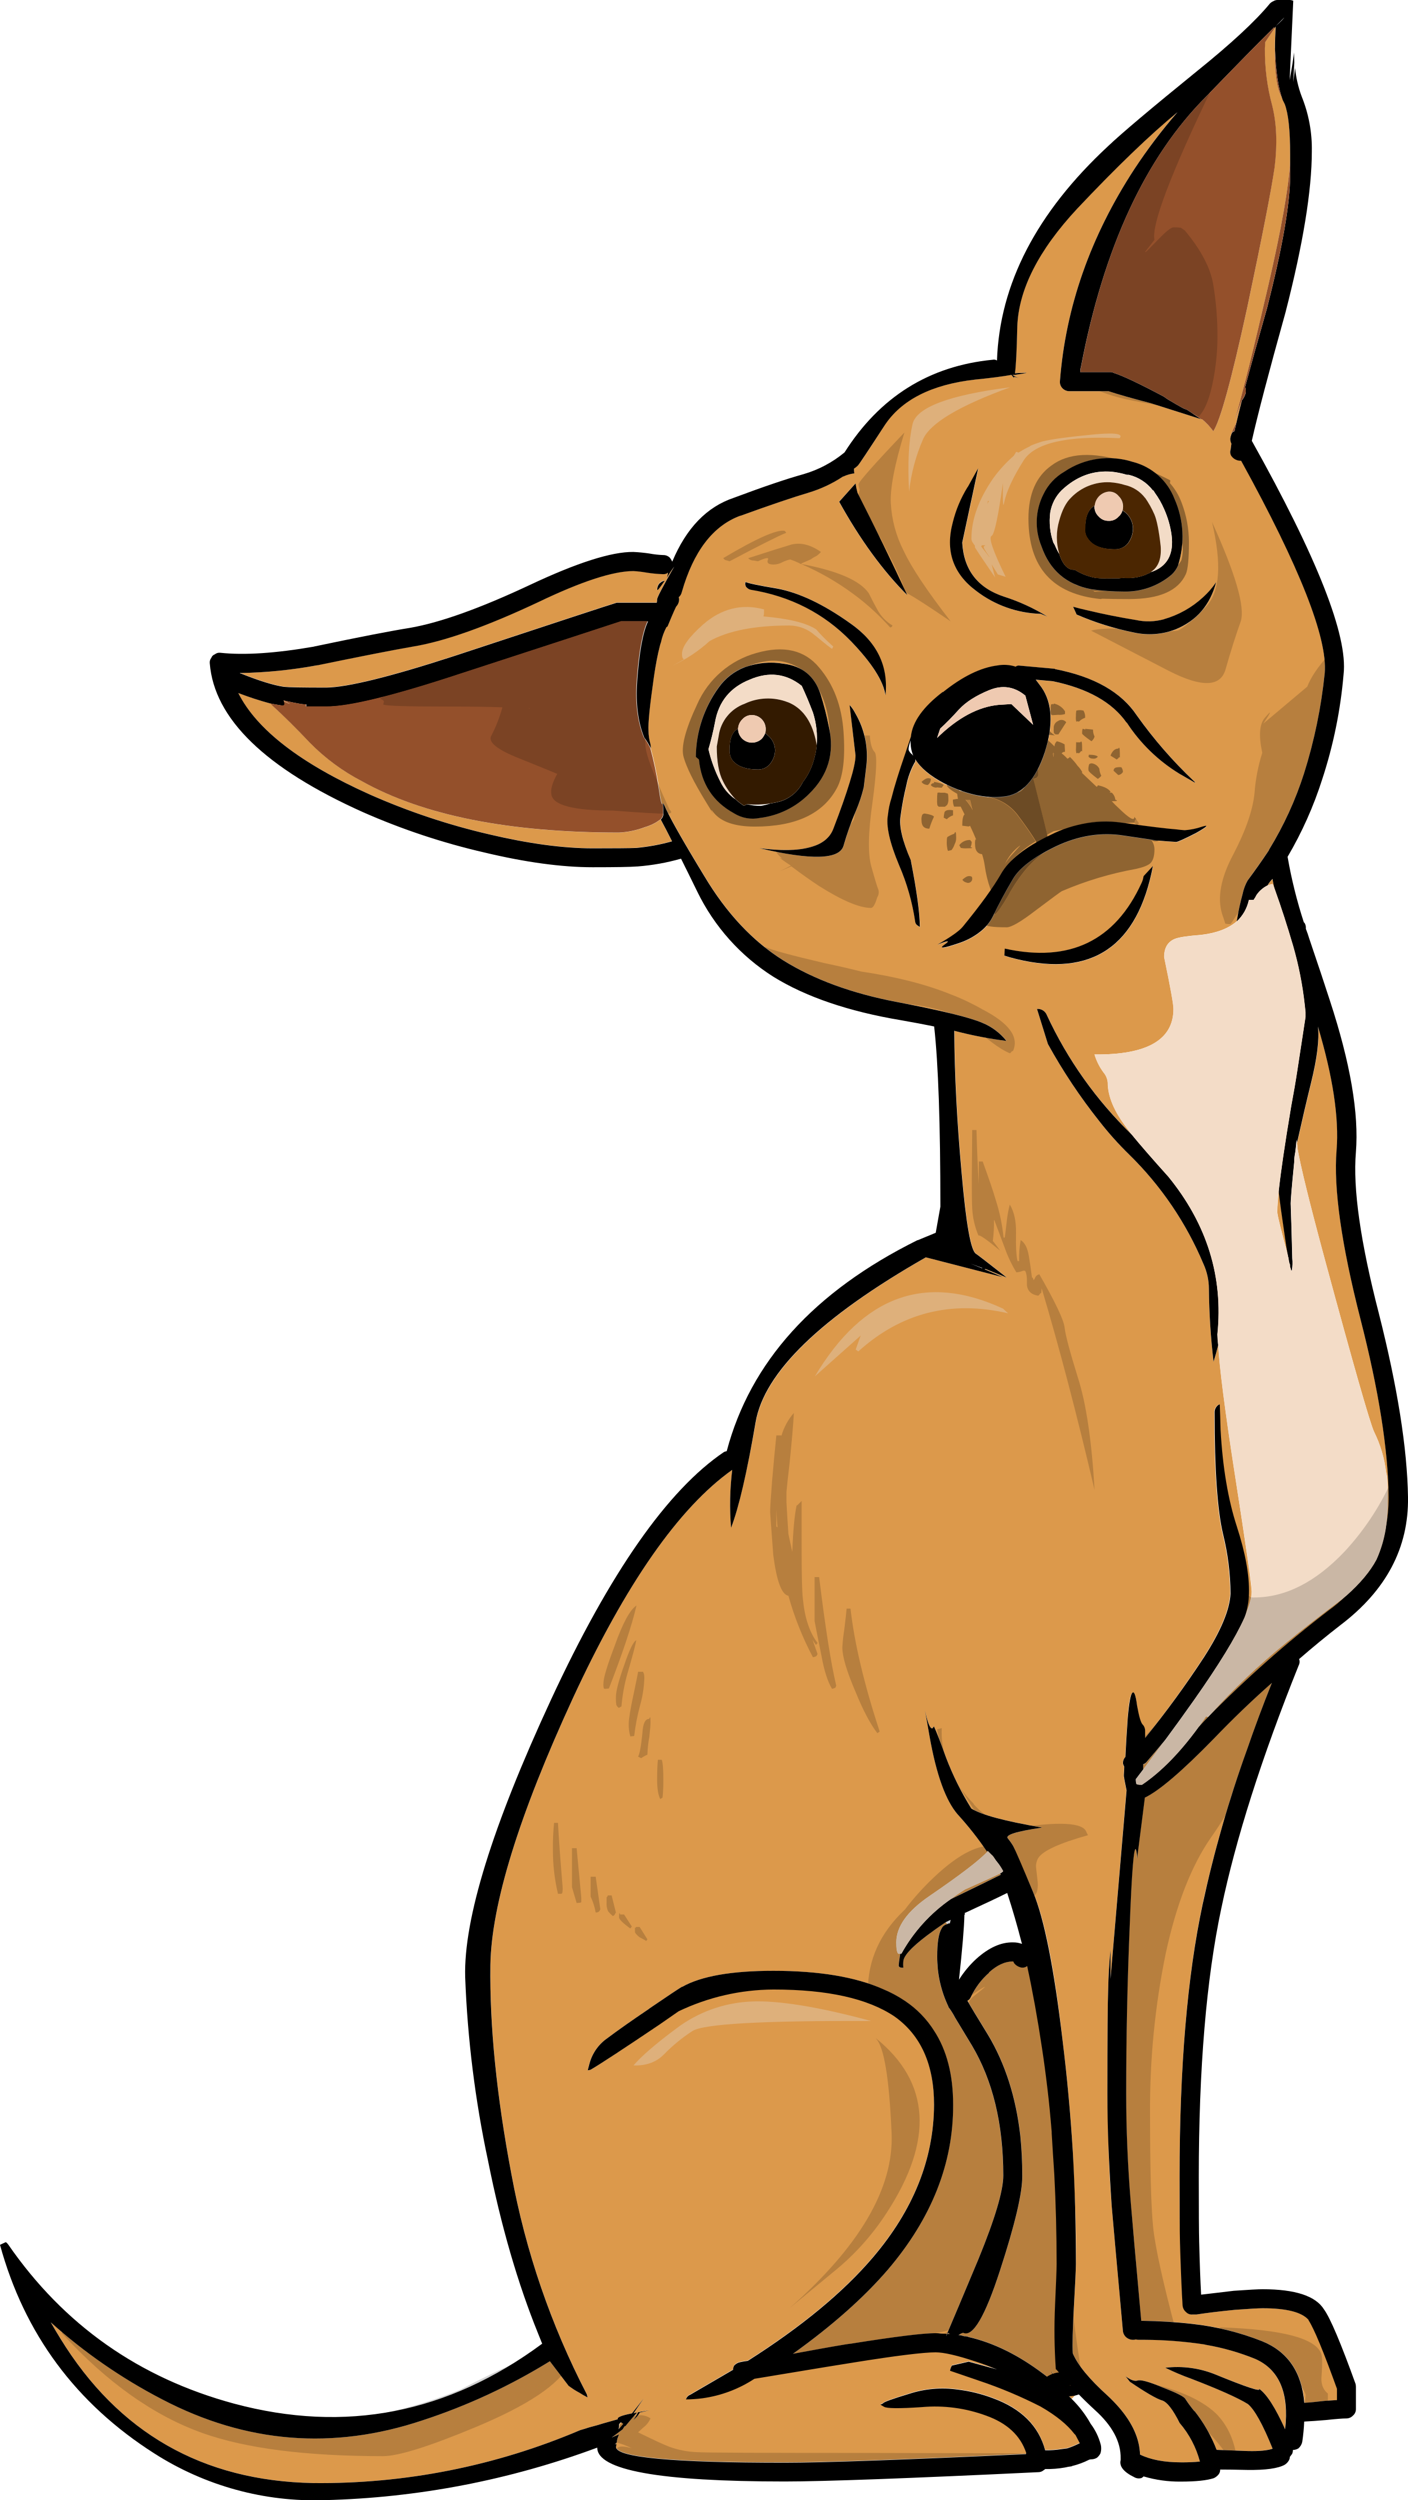
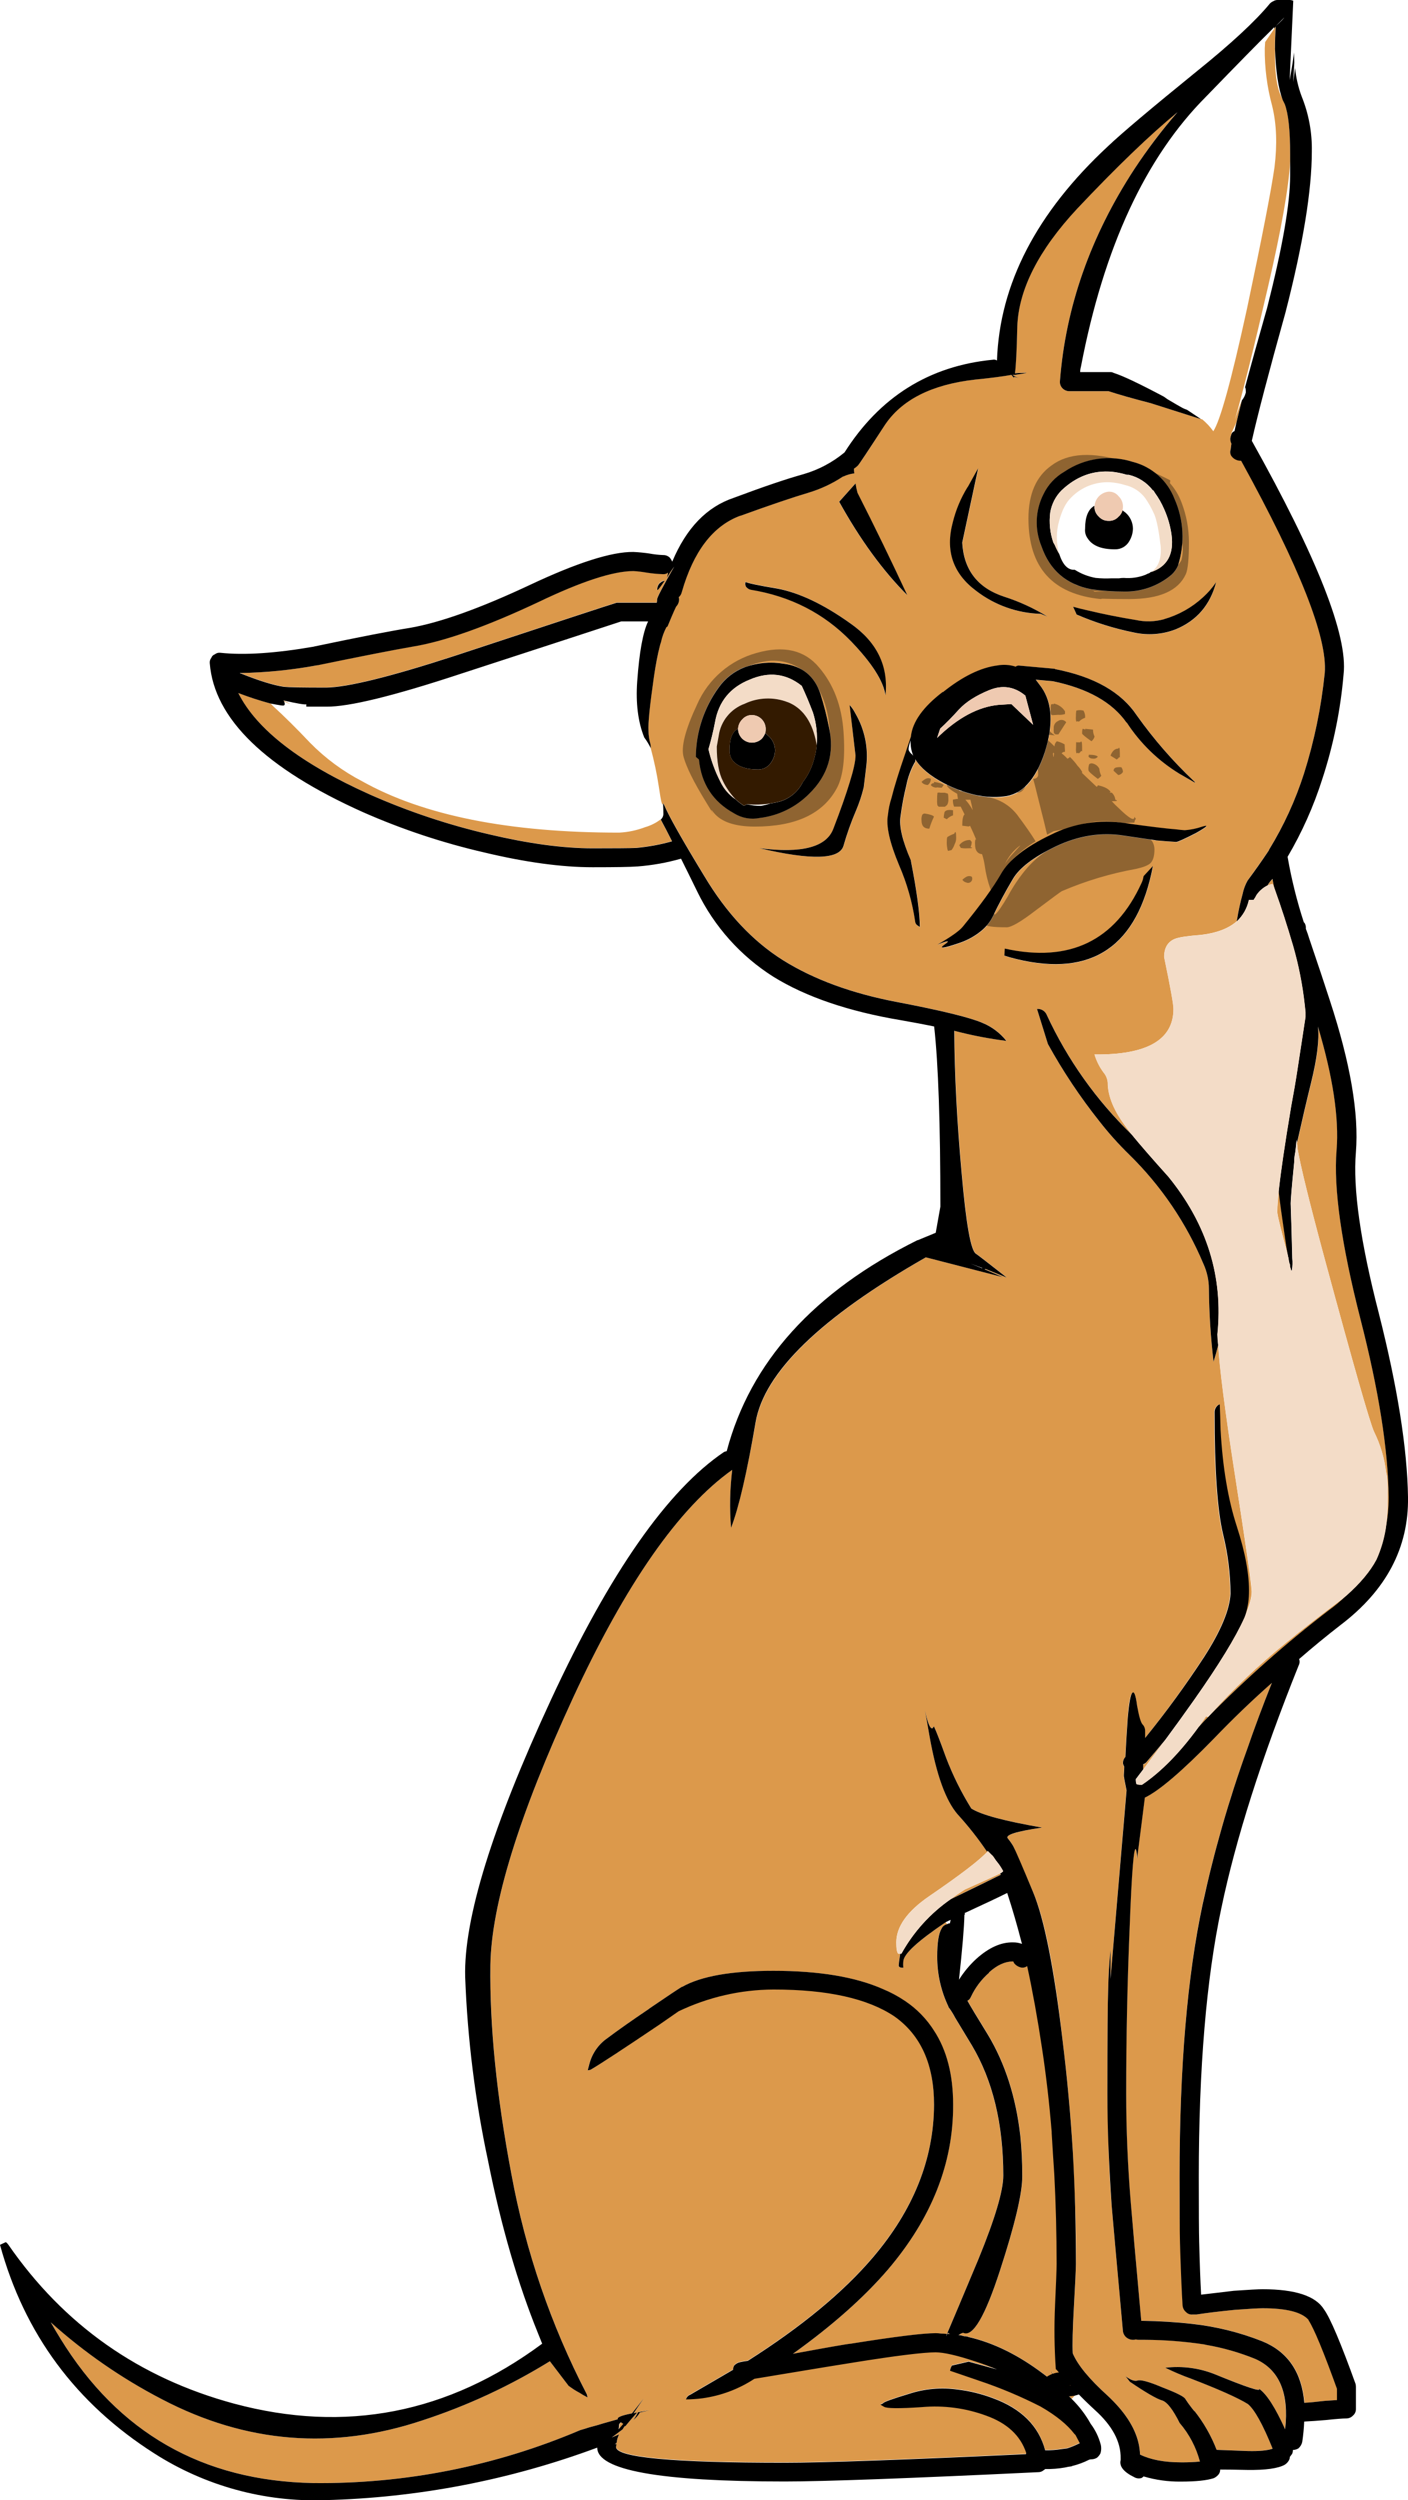
<svg xmlns="http://www.w3.org/2000/svg" version="1.0" id="Layer_1" x="0px" y="0px" viewBox="0 0 543.1 964" enable-background="new 0 0 543.1 964" xml:space="preserve">
  <title>dogs3_0001</title>
  <path fill="#DC994B" d="M396.25,758c-0.775,0.576-1.78,0.743-2.7,0.45c-0.959-0.272-1.802-0.852-2.4-1.65  c-0.057-0.219-0.159-0.423-0.3-0.6h-0.15c-3,0-6.05,1.4-9.15,4.2v0.15c-2.959,2.575-5.344,5.744-7,9.3  c-0.253,0.647-0.733,1.181-1.35,1.5c1.1,2,3.75,6.403,7.95,13.21c6.6,11.007,10.75,23.963,12.45,38.87  c0.509,5.087,0.759,10.197,0.75,15.31c0.1,6.507-2.75,18.663-8.55,36.47c-5.8,17.907-10.55,25.96-14.25,24.16  c-0.655,0.175-1.267,0.481-1.8,0.9c0.405,0.001,0.808,0.051,1.2,0.15c0.185,0.096,0.391,0.148,0.6,0.15  c0.116,0.007,0.224,0.061,0.3,0.15h0.3c0.516-0.017,1.03,0.085,1.5,0.3c9.6,2.2,19.15,6.903,28.65,14.11  c3.98,2.921,7.694,6.187,11.1,9.76l2.25-2.4l-0.15-0.15c-1.8-1.9-4.45-4.85-7.95-8.85h-0.15c-0.58-8.241-0.68-16.508-0.3-24.76  c0.4-8.607,0.6-13.91,0.6-15.91c0-11.807-0.3-23.363-0.9-34.67c-0.4-5.333-0.733-10.587-1-15.76V822  c-0.9-11.107-2.15-21.913-3.75-32.42c-1.7-11.333-3.6-21.84-5.7-31.52 M406.85,916.54c-0.075,0.193-0.125,0.394-0.15,0.6  c-0.435-0.963-0.77-1.969-1-3c0.277,0.856,0.681,1.665,1.2,2.4 M240.57,934.54l-0.9-0.6c-0.35,0.2-0.616,0.52-0.75,0.9  c-0.008,0.603-0.058,1.204-0.15,1.8L240.57,934.54 M365.66,899.87h0.9l-0.75-0.45C365.701,899.544,365.647,899.706,365.66,899.87   M122.39,256.48c-9.849,1.831-19.834,2.835-29.85,3c0.124,0.109,0.286,0.163,0.45,0.15c7,2.8,12.5,4.5,16.5,5.1  c1.8,0.2,7.25,0.3,16.35,0.3c8.2-0.1,24.647-4.153,49.34-12.16c39.693-13.107,60.59-19.96,62.69-20.56h15.45  c0.094-0.444,0.144-0.896,0.15-1.35c0-0.7,2.2-4.903,6.6-12.61c-1.055,1.378-2.008,2.832-2.85,4.35c0.188-0.657,0.339-1.325,0.45-2  c-0.511,0.404-1.148,0.616-1.8,0.6c-2.16-0.066-4.314-0.267-6.45-0.6c-1.687-0.3-3.39-0.5-5.1-0.6c-7.8,0-20.05,4-36.75,12  c-20,9.407-36.097,15.11-48.29,17.11c-7.5,1.333-19.75,3.733-36.75,7.2h-0.15 M253.47,227.29c-0.03-0.951,0.331-1.873,1-2.55  c0.483-0.492,1.117-0.809,1.8-0.9c-1.9,2.8-2.85,3.95-2.85,3.45 M468.25,670.25c-12.3,12.607-21.2,20.21-26.7,22.81l-3,23.56  c0.053-1.217-0.099-2.434-0.45-3.6c-0.8-1.4-1.6,8.507-2.4,29.72c-0.9,21.113-1.35,42.623-1.35,64.53c0,13.907,0.6,28.013,1.8,42.32  c0.4,4.7,1.733,19.757,4,45.17c7,0.1,13.55,0.5,19.65,1.2c9.329,1.023,18.478,3.297,27.2,6.76c9.8,4,15.2,11.903,16.2,23.71  c2-0.1,4.65-0.35,7.95-0.75c1.8-0.1,3.35-0.2,4.65-0.3V921c-5.2-14.407-8.85-23.21-10.95-26.41v-0.15c-2.6-3-8.5-4.5-17.7-4.5  c-1.6,0-5.15,0.2-10.65,0.6c-6,0.6-10.95,1.2-14.85,1.8h-1.5c-0.945,0.122-1.891-0.212-2.55-0.9c-0.768-0.639-1.253-1.556-1.35-2.55  c-0.4-5.7-0.733-13.753-1-24.16c-0.167-3.887-0.25-12.333-0.25-25.34c0-42.42,2.95-77.49,8.85-105.21  c4.375-20.222,10.105-40.127,17.15-59.58c2.9-8.407,6.1-17.01,9.6-25.81C483,655.497,475.55,662.65,468.25,670.25 M109.19,270  c0.123,0.134,0.224,0.285,0.3,0.45C112.79,271.85,112.69,271.7,109.19,270 M105.19,272.1c-0.248-0.348-0.552-0.652-0.9-0.9  c-4.218-1.132-8.374-2.483-12.45-4.05c7.1,14.107,24.047,27.163,50.84,39.17c14.782,6.533,30.147,11.659,45.89,15.31  c15.3,3.6,28.633,5.4,40,5.4c8.6,0,14.2-0.05,16.8-0.15c4.668-0.431,9.287-1.284,13.8-2.55c-1.5-3-2.95-5.8-4.35-8.4  c-1.797,1.363-3.831,2.381-6,3c-3.203,1.22-6.577,1.929-10,2.1c-42.493,0-75.54-6.603-99.14-19.81  c-7.442-3.862-14.226-8.878-20.1-14.86c-5.1-5.4-9.9-10.153-14.4-14.26 M383.51,716.33c-0.152-0.329-0.354-0.633-0.6-0.9  c-0.133-0.123-0.285-0.224-0.45-0.3c0.354,0.382,0.688,0.783,1,1.2 M386.01,722.78c-0.076-0.165-0.177-0.316-0.3-0.45  c-2,1-6.5,3.05-13.5,6.15c-1.9,1.2-3.75,2.45-5.55,3.75C375.96,727.73,382.41,724.58,386.01,722.78 M440.9,680.31c0,0.7,0,1.367,0,2  c2.8-3.8,5.65-7.603,8.55-11.41c-2.4,2.9-4.85,5.8-7.35,8.7c-0.325,0.354-0.739,0.613-1.2,0.75 M465.2,661.74  c-0.9,1.4-1.85,2.75-2.85,4.05c0.247-0.146,0.454-0.352,0.6-0.6c1-1.1,2-2.15,3-3.15L465.2,661.74 M519.34,615.22l-1.5,1.2  c-8.667,6.507-15.867,12.11-21.6,16.81c-10.845,8.752-20.959,18.374-30.24,28.77c14.568-14.778,30.153-28.518,46.64-41.12  c2.4-1.715,4.657-3.621,6.75-5.7 M493.29,459.25c-0.354,2.653-0.554,5.324-0.6,8c0,1.2,1.4,6.903,4.2,17.11  c-0.4-2.1-0.8-4.6-1.2-7.5c-1.2-8.107-2-13.96-2.4-17.56 M500.29,440.84c0.1,0.595,0.15,1.197,0.15,1.8  c1.2,7.007,4.75,21.413,10.65,43.22c11.033,40.687,17.337,62.733,18.91,66.14c2.443,4.948,4.016,10.279,4.65,15.76  c0.1,0.4,0.2,0.85,0.3,1.35c0.1,0.7,0.2,2.1,0.3,4.2c0,0.7,0,1.367,0,2v1.05c0,0.5,0,1.05,0,1.65c0.026,3.816-0.224,7.63-0.75,11.41  c0.805-3.949,1.207-7.97,1.2-12c-0.2-18.407-3.85-41.407-10.95-69c-7.3-28.613-10.35-50.223-9.15-64.83  c1-12.407-1.4-28.317-7.2-47.73c0.6,4.9-0.3,12.203-2.7,21.91c-1.7,6.907-3.5,14.61-5.4,23.11 M490.85,340.88  c0.3,0.7,0.6,1.45,0.9,2.25c-0.395-1.378-0.696-2.781-0.9-4.2c-0.766,0.755-1.422,1.613-1.95,2.55  C489.513,341.176,490.172,340.973,490.85,340.88 M491.75,18.66c0-2.6,0.1-5.4,0.3-8.4l-0.6,0.9L488,16.21l-0.15,2.4  c-0.079,7.499,0.88,14.974,2.85,22.21c1.7,6.907,2,14.81,0.9,23.71c-1.273,8.907-4.807,27.063-10.6,54.47  c-6,27.513-10.333,43.27-13,47.27c-1.239-1.735-2.702-3.298-4.35-4.65h-0.3L444,155.47c-7.3-1.9-12.75-3.45-16.35-4.65H412.3  c-0.977-0.04-1.896-0.473-2.55-1.2c-0.676-0.728-1.004-1.712-0.9-2.7c2.2-28.513,11.75-55.727,28.65-81.64  c5.058-7.712,10.62-15.082,16.65-22.06c-10.6,8.707-23.5,21.113-38.7,37.22c-14.9,16-22.6,31.157-23.1,45.47  c-0.2,9.333-0.5,15.333-0.9,18c0.895-0.118,1.798-0.168,2.7-0.15c3-0.2,2.05,0.05-2.85,0.75h-0.9c0.282,0.089,0.539,0.243,0.75,0.45  c0.581,0.292,1.183,0.543,1.8,0.75c-0.667-0.2-1.267-0.35-1.8-0.45c-0.1,0.4-0.2,0.45-0.3,0.15c-0.279-0.275-0.53-0.576-0.75-0.9  c-3.3,0.6-7.95,1.2-13.95,1.8c-17,1.9-28.7,7.853-35.1,17.86s-9.8,15.11-10.2,15.31c-0.46,0.448-0.962,0.85-1.5,1.2  c0,0.603,0.05,1.205,0.15,1.8c-1.456,0.17-2.874,0.575-4.2,1.2h-0.15c-4.016,2.664-8.394,4.735-13,6.15c-6.4,1.9-15.25,4.9-26.55,9  h-0.15c-10.5,3.9-18,13.707-22.5,29.42c-0.167,0.781-0.589,1.485-1.2,2c0.107,0.235,0.159,0.492,0.15,0.75  c0.013,0.993-0.343,1.955-1,2.7c-0.2,0.1-1.35,2.7-3.45,7.8c-0.133,0.123-0.285,0.224-0.45,0.3c-0.964,1.845-1.67,3.813-2.1,5.85  c-0.196,0.485-0.346,0.987-0.45,1.5c-0.8,3.2-1.55,7.103-2.25,11.71c-1.6,11.107-2.3,18.06-2.1,20.86  c0.009,1.727,0.262,3.444,0.75,5.1c0.095,0.545,0.145,1.097,0.15,1.65c1.334,4.936,2.386,9.944,3.15,15c0.8,5.7,1.35,7.75,1.65,6.15  c0.135,0.259,0.285,0.509,0.45,0.75c1.8,4.3,7,13.503,15.6,27.61c8.5,14.207,18.6,24.963,30.3,32.27  c11.9,7.407,26.497,12.76,43.79,16.06c17.293,3.3,28.343,6,33.15,8.1c3.587,1.484,6.737,3.859,9.15,6.9l-2.25-0.3  c-6.015-0.853-11.975-2.055-17.85-3.6c0.1,16.907,1.05,35.217,2.85,54.93c1.7,19.613,3.55,29.97,5.55,31.07  c0.5,0.3,4.45,3.35,11.85,9.15l-8.1-3.3c-0.159,0.018-0.312,0.069-0.45,0.15l0.45,0.15l6.6,2.85l-29.7-7.65  c-40.393,23.113-62.29,44.323-65.69,63.63s-6.567,32.863-9.5,40.67c-0.605-7.449-0.454-14.941,0.45-22.36  c-20.6,14.607-41.097,43.973-61.49,88.1c-20.8,45.127-31.4,79.393-31.8,102.8c-0.3,23.613,2.4,50.477,8.1,80.59  c5.428,29.601,15.236,58.229,29.1,84.94l0.3,1.2c-1.08-0.546-2.132-1.146-3.15-1.8c-1.472-0.782-2.877-1.685-4.2-2.7l-7.2-9.45  c-15.433,9.528-31.946,17.185-49.19,22.81c-34.493,11.507-67.94,8.807-100.34-8.1c-15.535-8.045-29.984-18.031-43-29.72  c1.2,2.1,2.45,4.2,3.75,6.3c22.3,36.32,54.797,54.88,97.49,55.68c35.376,0.397,70.449-6.553,103-20.41c1.1-0.3,2.25-0.65,3.45-1.05  l3.3-0.9c0.2-0.1,2.8-0.85,7.8-2.25c-0.5-0.7,1.3-1.45,5.4-2.25l4.5-5.7c-1.4,2-2.7,3.9-3.9,5.7c0.427-0.184,0.885-0.286,1.35-0.3  c-1.8,2-3.3,3.75-4.5,5.25c-0.071,0.012-0.138-0.036-0.15-0.106c-0.002-0.014-0.002-0.029,0-0.044  c-0.323,0.434-0.623,0.885-0.9,1.35l-4.2,3.15l2.85-1.2c-0.192,0.331-0.343,0.683-0.45,1.05c-0.273,0.668-0.425,1.379-0.45,2.1  c-0.334,0.218-0.595,0.532-0.75,0.9c0.134-0.222,0.349-0.384,0.6-0.45v0.45c-0.107,0.235-0.159,0.492-0.15,0.75  c0.3,4,21.997,6,65.09,6c14.6,0,45.6-1.1,93-3.3c0.081-0.138,0.132-0.291,0.15-0.45c-2.2-6.707-7.35-11.51-15.45-14.41  c-7.905-2.916-16.358-4.043-24.75-3.3c-8.8,0.6-13.7,0.55-14.7-0.15c-1.1-0.6-1.5-0.9-1.2-0.9c0.336-0.062,0.648-0.218,0.9-0.45  c0.4-0.5,3.733-1.7,10-3.6c6.041-1.978,12.456-2.543,18.75-1.65c4.616,0.555,9.149,1.663,13.5,3.3c11,4,17.75,10.703,20.25,20.11  c2.109,0.038,4.218-0.113,6.3-0.45l2.25-0.3c1.651-0.536,3.257-1.205,4.8-2c-0.6-1.1-1.15-2.15-1.65-3.15l-0.15-0.15l-0.3-0.3  c-2.8-3.6-7.133-7.103-13-10.51c-7.594-3.881-15.466-7.194-23.55-9.91l-11.4-3.9c0.092-0.716,0.349-1.4,0.75-2l6.45-1.5l10.95,3  c-2.9-1.2-5.6-2.2-8.1-3c-7.2-2.4-12.4-3.6-15.6-3.6c-4.8,0-15.3,1.3-31.5,3.9c-2.1,0.3-14.9,2.4-38.4,6.3  c-6.013,3.946-12.827,6.508-19.95,7.5c-2.139,0.282-4.293,0.433-6.45,0.45c0.233-0.828,0.846-1.496,1.65-1.8  c5.7-3.333,11.2-6.537,16.5-9.61c0.021-0.577,0.175-1.142,0.45-1.65c0.668-0.732,1.569-1.209,2.55-1.35  c0.891-0.199,1.793-0.349,2.7-0.45c20.8-13.207,36.897-26.513,48.29-39.92c15.6-18.307,23.45-37.917,23.55-58.83  c0-15.507-5.1-26.863-15.3-34.07c-10.3-6.907-25.847-10.36-46.64-10.36c-12.671,0.06-25.171,2.928-36.6,8.4  c-1.9,1.333-4.35,3.033-7.35,5.1c-14.127,9.593-22.99,15.45-26.59,17.57c-0.193,0.075-0.394,0.126-0.6,0.15  c-0.209,0.002-0.415,0.054-0.6,0.15c0.109-0.124,0.163-0.286,0.15-0.45c0.2-0.7,0.4-1.45,0.6-2.25c1.073-3.967,3.518-7.425,6.9-9.76  c4-3,9.333-6.753,16-11.26l0.15-0.15c6.9-4.7,11.1-7.5,12.6-8.4h0.15c7.3-4.1,19-6.15,35.1-6.15c17.6,0,31.7,2.35,42.3,7.05  c2.943,1.216,5.757,2.723,8.4,4.5c4.537,3.017,8.385,6.96,11.29,11.57c4.9,7.507,7.35,17.01,7.35,28.51  c0.1,22.613-8.3,43.823-25.2,63.63c-9.3,10.807-21.5,21.613-36.6,32.42c13.5-2.5,20.95-3.8,22.35-3.9c16.9-2.7,27.8-4.05,32.7-4.05  c0.703,0,1.404,0.05,2.1,0.15c0.752,0.003,1.504,0.054,2.25,0.15c-0.13,0.289-0.231,0.591-0.3,0.9l0.3-0.6c0-0.2,0.05-0.3,0.15-0.3  v-0.3c1.8-4.2,5.8-13.703,12-28.51c6.4-15.607,9.6-26.363,9.6-32.27c0-19.913-4.05-36.673-12.15-50.28  c-2.8-4.6-4.95-8.153-6.45-10.66c-0.727-1.424-1.58-2.779-2.55-4.05v-0.15c-2.887-6.044-4.374-12.662-4.35-19.36  c0-5.2,0.55-8.753,1.65-10.66c0.413-0.93,1.252-1.601,2.25-1.8l-0.6-0.75c-10.667,7.207-16.117,12.207-16.35,15  c-0.102,0.847-0.102,1.703,0,2.55h-0.3c-1,0-1.5-0.3-1.5-0.9c0-0.4,0.2-1.9,0.6-4.5h-0.75c-0.5-0.5-0.75-1.95-0.75-4.35  c0-6.1,4.25-12.053,12.75-17.86c12-8.207,19.45-13.91,22.35-17.11l-0.15-0.15c-3.403-5.017-7.163-9.782-11.25-14.26  c-4.6-5.333-8.2-15.29-10.8-29.87l-1.8-10.21c1,4.8,1.95,7.1,2.85,6.9c0.224-0.23,0.425-0.481,0.6-0.75c0.9,1.9,2.45,5.9,4.65,12  c2.614,6.85,5.879,13.433,9.75,19.66c3.7,2.4,12.8,4.85,27.3,7.35c-10,1.5-14.4,2.9-13.2,4.2c0.774,0.946,1.476,1.949,2.1,3  c0.667,1.5,3.217,7.403,7.65,17.71c4.433,10.307,8.23,29.463,11.39,57.47c1.7,13.807,3,27.913,3.9,42.32  c0.3,7.107,0.6,14.26,0.9,21.46s0.4,14.553,0.3,22.06c0,2-0.25,7.453-0.75,16.36c-0.5,8.907-0.65,14.96-0.45,18.16  c1.9,4.5,6.4,9.953,13.5,16.36c1.527,1.424,2.979,2.926,4.35,4.5c5.2,6,7.9,12.053,8.1,18.16c4.1,2,9.4,3,15.9,3  c2.404,0.022,4.807-0.078,7.2-0.3c-1.445-5.479-4.112-10.559-7.8-14.86c-2.6-5.2-4.85-8.1-6.75-8.7c-2.1-0.6-6.25-3-12.45-7.2  l-1.65-2.1c1.9,1.4,3.4,1.95,4.5,1.65c1.2-0.5,4.5,0.4,9.9,2.7c5.5,2.1,8.4,3.6,8.7,4.5c1.065,1.611,2.217,3.164,3.45,4.65v-0.15  c3.585,4.544,6.467,9.6,8.55,15l12.14,0.43c4.3,0.1,7.45-0.2,9.45-0.9c-3.8-9.407-7-15.16-9.6-17.26c-3.9-2.4-11.2-5.653-21.9-9.76  c-3.378-1.21-6.683-2.612-9.9-4.2c6.513-0.767,13.114,0.109,19.2,2.55c12.3,5,17.95,6.85,16.95,5.55c2.9,2,6.233,7.203,10,15.61  c1.6-14-2.25-23.053-11.55-27.16c-6.089-2.47-12.425-4.281-18.9-5.4c-0.209-0.002-0.415-0.054-0.6-0.15  c-7.646-1.16-15.367-1.761-23.1-1.8h-2.19c-0.405,0.013-0.81-0.038-1.2-0.15c-0.29,0.098-0.594,0.149-0.9,0.15  c-0.98,0.041-1.941-0.279-2.7-0.9c-0.742-0.596-1.226-1.456-1.35-2.4c-2.5-27.513-3.95-43.673-4.35-48.48  c-0.6-7.333-1-14.587-1.2-21.76s-0.35-14.277-0.45-21.31c0-22.113,0.1-35.47,0.3-40.07c0.1-5.333,0.4-10.487,0.9-15.46V763  l6.15-72.64l-0.9-4.5v-0.3c-0.089-0.241-0.139-0.494-0.15-0.75v-0.15c0-0.1,0-0.2,0-0.3c0.1-1.4,0.15-2.45,0.15-3.15  c-0.174-0.339-0.324-0.69-0.45-1.05c-0.136-0.991,0.197-1.989,0.9-2.7c0.2-4.3,0.5-9.3,0.9-15c0.4-5.8,1-9.053,1.8-9.76  s1.4,0.96,1.8,5c0.667,4.1,1.367,6.5,2.1,7.2c0.669,0.677,1.03,1.599,1,2.55c0,0.4,0,1.3,0,2.7  c8.077-10.014,15.637-20.434,22.65-31.22c6.5-10.107,9.9-18.26,10.2-24.46c-0.054-7.689-1.011-15.344-2.85-22.81  c-2.2-9.107-3.3-24.773-3.3-47c-0.03-0.951,0.331-1.873,1-2.55c0.249-0.315,0.605-0.528,1-0.6c0.1,2.5,0.2,5.753,0.3,9.76  c0.8,14.507,2.9,26.963,6.3,37.37c3.3,10.207,4.85,18.81,4.65,25.81c-0.073,3.117-0.63,6.204-1.65,9.15  c1.9-4.3,2.85-7.603,2.85-9.91c0-2.307-2.2-17.67-6.6-46.09c-3.7-23.913-5.8-40.273-6.3-49.08c-0.5,2.2-1.1,4.35-1.8,6.45  c-1.1-9.315-1.701-18.681-1.8-28.06c-0.002-3.317-0.718-6.594-2.1-9.61c-6.644-15.825-16.385-30.163-28.65-42.17  c-4.139-4.032-7.998-8.342-11.55-12.9c-7.42-9.335-14.043-19.277-19.8-29.72L400,389c1.6-0.12,3.102,0.782,3.75,2.25  c8.009,17.299,19.146,32.968,32.85,46.22c-0.667-0.9-1.317-1.75-1.95-2.55c-4.9-6.407-7.35-12.26-7.35-17.56  c-0.134-1.439-0.711-2.802-1.65-3.9c-1.541-2.083-2.709-4.417-3.45-6.9c20.3,0.2,30.45-5.653,30.45-17.56c0-1.8-1.2-8.467-3.6-20  c0-3.6,1.4-5.95,4.2-7.05c1.5-0.6,4.833-1.1,10-1.5c6-0.7,10.6-2.45,13.8-5.25c0.001-0.306,0.052-0.61,0.15-0.9  c0.52-3.24,1.221-6.448,2.1-9.61c0.363-1.844,1.022-3.616,1.95-5.25c2.8-3.8,5.55-7.703,8.25-11.71v-0.15  c5.663-9.212,10.196-19.073,13.5-29.37c3.991-12.648,6.672-25.674,8-38.87c1.1-13.507-9.65-40.77-32.25-81.79  c-0.454,0.005-0.908-0.045-1.35-0.15c-0.959-0.272-1.802-0.852-2.4-1.65c-0.494-0.756-0.605-1.7-0.3-2.55c0.1-0.7,0.2-1.45,0.3-2.25  c-0.309-0.621-0.463-1.307-0.45-2c0.091-0.564,0.241-1.118,0.45-1.65V167l1.95-4.2c0.6-2.6,1.3-5.45,2.1-8.55  c-0.3,0.6-1.2,3.1-2.7,7.5c3-10.307,7.3-27.567,12.9-51.78c5.1-22.113,7.9-38.073,8.4-47.88c0-0.9,0-1.8,0-2.7  c0-9.333-0.7-15.787-2.1-19.36l-0.6-1.2l-0.15-0.3c-0.129-0.359-0.279-0.709-0.45-1.05c-1.9-3.6-2.75-9.903-2.55-18.91   M410.65,181.9c7.756-5.24,17.491-6.623,26.4-3.75c7.321,1.895,13.278,7.205,16,14.26c3.573,8.1,4.053,17.229,1.35,25.66  c-0.579,1.371-1.449,2.599-2.55,3.6c-5.147,4.347-11.716,6.644-18.45,6.45c-4.166-0.005-8.327-0.305-12.45-0.9  c-9.6-1.8-16-7.303-19.2-16.51c-2.708-6.49-2.434-13.84,0.75-20.11c1.756-3.654,4.581-6.688,8.1-8.7 M438.05,239.08  c3.619,0.803,7.38,0.7,10.95-0.3c5.587-1.592,10.723-4.469,15-8.4c1.931-1.736,3.644-3.7,5.1-5.85c-2.3,8.807-7.5,14.86-15.6,18.16  c-5.161,1.999-10.801,2.416-16.2,1.2c-7.554-1.525-14.928-3.838-22-6.9L414,234c1.8,0.5,3.6,0.95,5.4,1.35  c6.3,1.5,12.55,2.75,18.75,3.75 M367.66,201.28c1.186-4.772,3.11-9.33,5.7-13.51c1.3-2.3,2.633-4.7,4-7.2l-6.15,28.67  c0.6,10.607,6,17.56,16.2,20.86c5.838,1.871,11.428,4.439,16.65,7.65l-2.55-1.05c-9.027-0.242-17.745-3.341-24.9-8.85  c-9-6.707-12-15.56-9-26.56 M384.86,256.67c2.303-0.407,4.67-0.253,6.9,0.45c0.442-0.414,1.059-0.582,1.65-0.45l13.35,1.2  c0.116,0.007,0.224,0.061,0.3,0.15c15,2.9,25.5,8.853,31.5,17.86c6.468,9.092,13.802,17.535,21.9,25.21  c0.271,0.184,0.48,0.445,0.6,0.75c-1.7-1-3.7-2.15-6-3.45c-8.199-4.99-15.172-11.76-20.4-19.81v0.15c-5.5-7.907-15-13.26-28.5-16.06  l-6.6-0.6c0.667,0.9,1.417,1.9,2.25,3c4.2,6.1,4.6,14.453,1.2,25.06v0.15c-3.6,10.707-8.933,16.373-16,17  c-6.8,0.8-14.4-0.9-22.8-5.1c-5.4-2.9-9.1-6-11.1-9.3c0.105,0.59-0.061,1.195-0.45,1.65c-1.409,2.637-2.42,5.467-3,8.4  c-0.973,3.955-1.724,7.961-2.25,12c-0.6,3.7,0.733,9.367,4,17V332c2.3,11.807,3.45,20.31,3.45,25.51l-0.9-0.6  c-0.514-0.335-0.846-0.888-0.9-1.5c-1.09-7.443-3.158-14.709-6.15-21.61c-3.7-8.807-5.15-15.31-4.35-19.51  c0.22-2.192,0.672-4.354,1.35-6.45c1.1-4.4,2.9-10.203,5.4-17.41l2.1-6.3c0.6-5.7,4.7-11.453,12.3-17.26V267  c7.6-6.1,14.65-9.553,21.15-10.36 M453.7,324.64c-2-0.1-4.65-0.3-7.95-0.6l-12.15-1.8c-8.8-1.4-17.6,0-26.4,4.2  c-8.5,4.1-14,8.303-16.5,12.61c-2.8,4.7-5.35,9.453-7.65,14.26c-0.982,1.992-2.341,3.774-4,5.25c-2.553,2.208-5.507,3.906-8.7,5  c-6.3,2.2-8.3,2.45-6,0.75c2.3-1.7,1.4-1.7-2.7,0c5.2-3,8.45-5.3,9.75-6.9c6.8-8.307,11.7-15.06,14.7-20.26  c3-5.4,9.4-10.453,19.2-15.16c8.934-4.515,19.067-6.09,28.95-4.5c9.3,1.333,15.9,2.133,19.8,2.4c0.6,0.1,1.6,0.2,3,0.3  c2.249-0.162,4.468-0.616,6.6-1.35c2.9-0.9,2.15-0.1-2.25,2.4c-4.5,2.3-7.05,3.45-7.65,3.45 M440.4,340.45  c0.373-0.809,0.626-1.668,0.75-2.55l3.6-3.9c-5.9,30.913-23.397,42.87-52.49,35.87c-1.7-0.4-3.3-0.85-4.8-1.35l0.15-2.7  c25,5.5,42.597-2.953,52.79-25.36 M323.66,193.45l6.3-7.05c0.173,1.215,0.424,2.417,0.75,3.6c6.6,13.007,13,26.163,19.2,39.47  c-9.4-9.407-18.15-21.407-26.25-36 M287.21,257.25c4.841-1.787,10.07-2.253,15.15-1.35c7.1,0.9,11.8,4.753,14.1,11.56  c1.335,4.24,2.437,8.55,3.3,12.91c2.2,10-0.35,18.553-7.65,25.66c-5.104,5.153-11.799,8.43-19,9.3c-3.441,0.713-7.024,0.068-10-1.8  c-8.1-4.5-12.6-11.403-13.5-20.71l-1.2-1.05c0.064-9.617,3.126-18.975,8.76-26.77c2.495-3.525,5.973-6.238,10-7.8 M289.42,227.33  c-0.585-0.129-1.111-0.445-1.5-0.9c-0.506-0.533-0.679-1.301-0.45-2v-0.15c0.9,0.5,4.95,1.35,12.15,2.55  c8.5,1.6,17.9,6.053,28.2,13.36c10.3,7.207,14.85,16.46,13.65,27.76c-0.8-5.5-5.25-12.453-13.35-20.86  c-10.4-10.707-23.3-17.31-38.7-19.81 M330,291.3l-2.25-19.51c0.895,0.993,1.652,2.104,2.25,3.3c3.561,6.119,5.036,13.23,4.2,20.26  c-0.4,3.1-0.733,5.85-1,8.25c-0.754,3.076-1.758,6.086-3,9c-1.885,4.397-3.488,8.909-4.8,13.51c-1.6,5.333-12.4,5.633-32.4,0.9  c16.3,2.1,25.8-0.4,28.5-7.5c2.667-7.007,4.767-12.96,6.3-17.86c1.5-4.8,2.25-8.253,2.25-10.36 M246.12,930  c1.3-0.2,2.75-0.45,4.35-0.75c-1.3,0.3-2.55,0.6-3.75,0.9v0.15c-0.646,1.026-1.457,1.938-2.4,2.7  C245.007,932.055,245.61,931.051,246.12,930z" />
  <path d="M406.6,917.13c0.025-0.206,0.075-0.407,0.15-0.6c-0.519-0.735-0.923-1.544-1.2-2.4c0.23,1.031,0.565,2.037,1,3 M497.64,0  h-4.95c-0.532,0.009-1.051,0.165-1.5,0.45c-0.507,0.205-0.966,0.511-1.35,0.9c-5.6,6.807-15.05,15.56-28.35,26.26  c-17.5,14.207-28.833,23.763-34,28.67c-27.62,25.613-41.93,53.187-42.93,82.72c-0.487-0.318-1.082-0.426-1.65-0.3  c-24.5,2.4-43.547,14.307-57.14,35.72c-4.626,3.846-9.994,6.699-15.77,8.38c-6.5,1.8-15.5,4.85-27,9.15  c-10.4,3.5-18.3,11.703-23.7,24.61c-0.225-0.541-0.528-1.047-0.9-1.5c-0.668-0.687-1.591-1.067-2.55-1.05  c-1.813-0.064-3.618-0.265-5.4-0.6c-2.039-0.303-4.091-0.504-6.15-0.6c-8.4-0.1-21.733,4.153-40,12.76  c-19.2,9.007-34.597,14.51-46.19,16.51c-7.5,1.2-19.833,3.6-37,7.2h0.15c-14.9,2.6-27,3.4-36.3,2.4  c-0.752-0.087-1.507,0.129-2.1,0.6c-0.628,0.227-1.123,0.722-1.35,1.35c-0.47,0.593-0.686,1.348-0.6,2.1  c1.7,21.333,21.347,40.443,58.94,57.33c15.117,6.677,30.835,11.904,46.94,15.61c15.9,3.8,29.85,5.7,41.85,5.7  c8.9,0,14.6-0.1,17.1-0.3h0.15c5.687-0.433,11.315-1.438,16.8-3c2,4,4.1,8.253,6.3,12.76c6.53,13.406,16.656,24.735,29.25,32.72  c12.6,7.807,29.047,13.41,49.34,16.81c4.6,0.8,8.85,1.6,12.75,2.4c1.6,14.407,2.4,37.57,2.4,69.49l-1.8,10.06l-6.9,2.85h-0.15  c-39.92,19.807-64.44,46.917-73.56,81.33c-0.4,0.1-0.733,0.2-1,0.3c-21.8,14.707-44.047,46.523-66.74,95.45  s-33.743,84.593-33.15,107c0.892,23.878,3.853,47.634,8.85,71c5,25.013,11.45,47.227,19.35,66.64l1.5,3.75  c-36.333,26.913-75.947,34.617-118.84,23.11c-36.667-9.907-65.713-30.367-87.14-61.38c-0.248-0.348-0.552-0.652-0.9-0.9L0,865.51  c9.4,34.327,29.247,61.14,59.54,80.44c19.569,12.513,42.476,18.79,65.69,18c35.926-0.887,71.455-7.73,105.14-20.25  c0,8.707,24.097,13.06,72.29,13.06c15.1,0,47.747-1.2,97.94-3.6c0.719-0.008,1.411-0.274,1.95-0.75  c0.223-0.117,0.425-0.269,0.6-0.45c2.564,0.054,5.126-0.147,7.65-0.6c0.839-0.207,1.691-0.357,2.55-0.45  c0.076-0.089,0.184-0.143,0.3-0.15c2.235-0.55,4.399-1.355,6.45-2.4c0.29-0.098,0.594-0.149,0.9-0.15  c0.741-0.011,1.465-0.218,2.1-0.6c0.56-0.45,1.019-1.012,1.35-1.65c0.21-0.646,0.311-1.321,0.3-2c0.005-0.454-0.045-0.908-0.15-1.35  c-0.762-2.928-2.086-5.679-3.9-8.1c-1.978-3.538-4.453-6.774-7.35-9.61c-3.406-3.573-7.12-6.839-11.1-9.76  c-9.5-7.173-19.047-11.863-28.64-14.07c-0.47-0.215-0.984-0.317-1.5-0.3h-0.3c-0.076-0.089-0.184-0.143-0.3-0.15  c-0.209-0.002-0.415-0.054-0.6-0.15c-0.392-0.099-0.795-0.149-1.2-0.15c0.533-0.419,1.145-0.725,1.8-0.9  c3.7,1.8,8.45-6.253,14.25-24.16c5.8-17.807,8.65-29.963,8.55-36.47c0.009-5.113-0.241-10.223-0.75-15.31  c-1.7-14.907-5.85-27.863-12.45-38.87c-4.2-6.807-6.85-11.21-7.95-13.21c0.617-0.319,1.097-0.853,1.35-1.5  c1.656-3.556,4.041-6.725,7-9.3v-0.15c3.1-2.8,6.15-4.2,9.15-4.2h0.15c0.141,0.177,0.243,0.381,0.3,0.6  c0.598,0.798,1.441,1.378,2.4,1.65c0.92,0.293,1.925,0.126,2.7-0.45c2.1,9.707,4,20.213,5.7,31.52  c1.6,10.507,2.85,21.313,3.75,32.42v0.45c0.3,5.2,0.633,10.453,1,15.76c0.6,11.333,0.9,22.89,0.9,34.67c0,2-0.2,7.303-0.6,15.91  c-0.38,8.252-0.28,16.519,0.3,24.76h0.15c3.5,4,6.15,6.95,7.95,8.85l0.15,0.15c2,2.1,4.25,4.3,6.75,6.6  c6.8,6.1,10.133,12.353,10,18.76v0.6c-0.6,2.4,1.15,4.6,5.25,6.6c0.865,0.497,1.9,0.606,2.85,0.3c0.269-0.175,0.52-0.376,0.75-0.6  c4.673,1.384,9.527,2.058,14.4,2c5.8,0,10.05-0.45,12.75-1.35c0.777-0.38,1.447-0.947,1.95-1.65c0.299-0.498,0.455-1.069,0.45-1.65  c2.6,0,6.05,0.05,10.35,0.15h0.15c7,0.1,11.8-0.567,14.4-2c0.8-0.5,1.428-1.233,1.8-2.1c0.098-0.29,0.149-0.594,0.15-0.9l0.9-1.2  c0.196-0.476,0.297-0.985,0.3-1.5c0.741-0.011,1.465-0.218,2.1-0.6c0.774-0.656,1.302-1.555,1.5-2.55  c0.389-2.585,0.639-5.188,0.75-7.8c2.2-0.1,5.05-0.3,8.55-0.6c3.7-0.4,6.25-0.6,7.65-0.6c0.959,0.017,1.882-0.363,2.55-1.05  c0.765-0.625,1.206-1.562,1.2-2.55v-8.55c-0.001-0.405-0.051-0.808-0.15-1.2c-5.7-15.807-9.75-25.363-12.15-28.67  c-3.2-5.2-11.1-7.8-23.7-7.8c-1.7,0-5.4,0.2-11.1,0.6h-0.01c-4.9,0.6-9.1,1.1-12.6,1.5c-0.3-5.333-0.55-12.087-0.75-20.26  c-0.1-3.7-0.15-12.053-0.15-25.06c0-41.82,2.9-76.387,8.7-103.7c5.6-26.813,15.55-58.03,29.85-93.65  c0.396-0.74,0.451-1.616,0.15-2.4c5.3-4.6,10.6-8.953,15.9-13.06c17.7-13.407,26.4-29.867,26.1-49.38  c-0.3-18.807-4.05-42.42-11.25-70.84c-7.1-27.513-10.05-48.223-8.85-62.13c1.2-14.907-2.133-34.367-10-58.38  c-1.8-5.6-4.45-13.553-7.95-23.86c-0.4-1.333-0.85-2.633-1.35-3.9c0-0.1,0-0.3,0-0.6c-0.015-0.647-0.224-1.274-0.6-1.8h-0.15  c-2.702-8.292-4.807-16.767-6.3-25.36c5.551-9.427,10.029-19.446,13.35-29.87c4.313-13.141,7.082-26.739,8.25-40.52  c1.7-14.807-10.1-44.807-35.4-90c2.3-10.207,6.633-26.717,13-49.53C502.617,94.143,506,73.46,506,58.38  c0.143-7.244-1.184-14.443-3.9-21.16c-1.327-3.539-2.184-7.238-2.55-11c-0.2,1.6-0.45,3.4-0.75,5.4l0.45-7.35  c0-1.333-0.05-2.683-0.15-4.05c-0.1,1.6-0.65,5.153-1.65,10.66l1.39-30.58C498.461,0.129,498.055,0.027,497.64,0 M494.49,7.8  c-1,1-1.8,1.75-2.4,2.25C495.363,6.683,496.163,5.933,494.49,7.8 M492.09,10.2c-0.2,3-0.3,5.8-0.3,8.4c0.293,8.88,1.293,15.547,3,20  l0.15,0.3l0.6,1.2c1.4,3.6,2.1,10.053,2.1,19.36c0,0.9,0,1.8,0,2.7c0,1.8,0,3.65,0,5.55c0,10.707-2.95,27.667-8.85,50.88  c-3.4,11.907-6.25,22.163-8.55,30.77c0.2,0.1,0.3,0.767,0.3,2c-0.275,1.098-0.787,2.122-1.5,3c-0.8,3.1-1.5,5.95-2.1,8.55  c-0.3,1.2-0.55,2.3-0.75,3.3c-0.575,0.174-1.026,0.625-1.2,1.2c-0.209,0.532-0.359,1.085-0.45,1.65c-0.013,0.693,0.141,1.379,0.45,2  c-0.1,0.8-0.2,1.55-0.3,2.25c-0.305,0.85-0.194,1.794,0.3,2.55c0.598,0.798,1.441,1.378,2.4,1.65c0.442,0.105,0.896,0.155,1.35,0.15  c22.6,41.02,33.35,68.283,32.25,81.79c-1.332,13.159-4.01,26.147-7.99,38.76c-3.3,10.314-7.833,20.192-13.5,29.42v0.15  c-2.667,4-5.417,7.903-8.25,11.71c-0.928,1.634-1.587,3.406-1.95,5.25c-0.879,3.162-1.58,6.37-2.1,9.61  c-0.098,0.29-0.149,0.594-0.15,0.9c2.361-2.207,3.984-5.088,4.65-8.25h1.8c0.457-0.631,0.859-1.3,1.2-2  c1.078-1.531,2.522-2.769,4.2-3.6c0.528-0.937,1.184-1.795,1.95-2.55c0.204,1.419,0.505,2.822,0.9,4.2  c2.4,6.607,4.733,13.81,7,21.61c2.146,7.462,3.651,15.093,4.5,22.81l0.3,2.85c0,0.4,0,0.8,0,1.2c0,0.1,0,0.2,0,0.3  c0,0.1,0,0.2,0,0.3l-3.15,20.56c-0.6,4-1.4,8.667-2.4,14c-2.4,14.307-4,25.163-4.8,32.57c0.4,3.6,1.2,9.453,2.4,17.56  c0.4,2.9,0.8,5.4,1.2,7.5c0.002,0.209,0.054,0.415,0.15,0.6c0.083,0.811,0.234,1.614,0.45,2.4c-0.012,0.071,0.036,0.138,0.106,0.15  c0.014,0.002,0.029,0.002,0.044,0v0.15c0,0.2,0,0.4,0,0.6c0.1,0.4,0.2,0.75,0.3,1.05c0.096,0.185,0.148,0.391,0.15,0.6  c0.1,0.1,0.2,0.05,0.3-0.15c0.255-1.486,0.306-3,0.15-4.5c-0.2-8.307-0.4-15.21-0.6-20.71c-0.1-0.9,0.35-6.403,1.35-16.51  c0-0.5,0-0.85,0-1.05c0.1-1,0.25-2,0.45-3c0.173-1.413,0.323-2.913,0.45-4.5c0.04,0.4,0.09,0.85,0.15,1.35  c1.9-8.507,3.7-16.21,5.4-23.11c2.4-9.707,3.3-17.01,2.7-21.91c5.8,19.413,8.2,35.323,7.2,47.73c-1.2,14.607,1.85,36.217,9.15,64.83  c7.1,27.613,10.75,50.613,10.95,69c0.007,4.03-0.396,8.051-1.2,12c-0.661,4.142-1.872,8.178-3.6,12c-2.4,4.5-6.25,9.103-11.55,13.81  c-2.093,2.079-4.35,3.985-6.75,5.7C496.093,633.458,480.538,647.211,466,662c-1,1-2,2.05-3,3.15c-0.146,0.247-0.353,0.454-0.6,0.6  c-7.2,9.907-14.5,17.36-21.9,22.36c-0.654,0.032-1.309-0.018-1.95-0.15c-0.3-0.1-0.45-0.767-0.45-2c1-1.333,1.95-2.583,2.85-3.75  c0-0.6,0-1.267,0-2c0.461-0.137,0.875-0.396,1.2-0.75c2.5-2.9,4.95-5.8,7.35-8.7c3.7-5,7.35-10.053,10.95-15.16  c9.7-13.733,16.25-24.407,19.65-32.02c1.02-2.946,1.577-6.033,1.65-9.15c0.2-7.007-1.35-15.61-4.65-25.81  c-3.4-10.413-5.5-22.873-6.3-37.38c-0.1-4-0.2-7.253-0.3-9.76c-0.395,0.072-0.751,0.285-1,0.6c-0.669,0.677-1.03,1.599-1,2.55  c0,22.213,1.1,37.88,3.3,47c1.839,7.466,2.796,15.121,2.85,22.81c-0.3,6.2-3.7,14.353-10.2,24.46  c-7.046,10.781-14.64,21.195-22.75,31.2c0-1.4,0-2.3,0-2.7c0.03-0.951-0.331-1.873-1-2.55c-0.667-0.7-1.367-3.1-2.1-7.2  c-0.5-4-1.1-5.667-1.8-5c-0.7,0.667-1.3,3.92-1.8,9.76c-0.4,5.7-0.7,10.7-0.9,15c-0.703,0.711-1.036,1.709-0.9,2.7  c0.126,0.36,0.276,0.711,0.45,1.05c0,0.7-0.05,1.75-0.15,3.15c0,0.1,0,0.2,0,0.3v0.15c0.011,0.256,0.061,0.509,0.15,0.75v0.3  l0.9,4.5l-6.2,72.69v-11.25c-0.5,5-0.8,10.153-0.9,15.46c-0.2,4.6-0.3,17.957-0.3,40.07c0,7.007,0.15,14.11,0.45,21.31  c0.3,7.2,0.7,14.453,1.2,21.76c0.4,4.8,1.85,20.96,4.35,48.48c0.124,0.944,0.608,1.804,1.35,2.4c0.759,0.621,1.72,0.941,2.7,0.9  c0.306-0.001,0.61-0.052,0.9-0.15c0.39,0.112,0.795,0.163,1.2,0.15h2.25c7.733,0.039,15.454,0.64,23.1,1.8  c0.185,0.096,0.391,0.148,0.6,0.15c6.475,1.119,12.811,2.93,18.9,5.4c9.3,4.1,13.15,13.153,11.55,27.16  c-3.8-8.427-7.153-13.64-10.06-15.64c1,1.333-4.65-0.517-16.95-5.55c-6.086-2.441-12.687-3.317-19.2-2.55  c3.217,1.588,6.522,2.99,9.9,4.2c10.667,4.1,17.967,7.353,21.9,9.76c2.6,2.1,5.8,7.853,9.6,17.26c-2,0.7-5.15,1-9.45,0.9  l-12.15-0.45c-2.083-5.4-4.965-10.456-8.55-15v0.15c-1.233-1.486-2.385-3.039-3.45-4.65c-0.3-0.9-3.2-2.4-8.7-4.5  c-5.4-2.3-8.7-3.2-9.9-2.7c-1.1,0.3-2.6-0.25-4.5-1.65l1.65,2.1c6.2,4.2,10.35,6.6,12.45,7.2c1.9,0.6,4.15,3.5,6.75,8.7  c3.688,4.301,6.355,9.381,7.8,14.86c-2.393,0.222-4.796,0.322-7.2,0.3c-6.5,0-11.8-1-15.9-3c-0.2-6.1-2.9-12.153-8.1-18.16  c-1.371-1.574-2.823-3.076-4.35-4.5c-7.1-6.407-11.6-11.86-13.5-16.36c-0.2-3.2-0.05-9.253,0.45-18.16  c0.5-8.907,0.753-14.353,0.76-16.34c0-7.507-0.1-14.86-0.3-22.06c-0.2-7.2-0.5-14.353-0.9-21.46c-0.9-14.407-2.2-28.513-3.9-42.32  c-3.3-28-7.1-47.16-11.4-57.48c-4.3-10.32-6.85-16.223-7.65-17.71c-0.624-1.051-1.326-2.054-2.1-3c-1.2-1.333,3.2-2.733,13.2-4.2  c-14.5-2.5-23.6-4.95-27.3-7.35c-3.871-6.227-7.136-12.81-9.75-19.66c-2.2-6.1-3.75-10.1-4.65-12c-0.175,0.269-0.376,0.52-0.6,0.75  c-0.9,0.2-1.85-2.1-2.85-6.9l1.8,10.21c2.6,14.607,6.2,24.563,10.8,29.87c4.087,4.478,7.847,9.243,11.25,14.26l0.15,0.15  c0.007-0.116,0.061-0.224,0.15-0.3l1.5,1.5c0.165,0.076,0.317,0.177,0.45,0.3c0.246,0.267,0.448,0.571,0.6,0.9  c0.358,0.58,0.759,1.131,1.2,1.65c0.861,1.073,1.615,2.229,2.25,3.45c-0.337,0.376-0.744,0.682-1.2,0.9  c0.123,0.134,0.224,0.285,0.3,0.45c-3.6,1.8-10.05,4.95-19.35,9.45c-7.86,5.451-14.361,12.636-19,21h-0.45c-0.4,2.6-0.6,4.1-0.6,4.5  c0,0.6,0.5,0.9,1.5,0.9h0.3c-0.102-0.847-0.102-1.703,0-2.55c0.2-2.8,5.65-7.8,16.35-15l0.6-0.3c0.116-0.007,0.224-0.061,0.3-0.15  l1-0.45c-0.1,0.5-0.2,0.95-0.3,1.35c-0.359-0.027-0.715,0.08-1,0.3c-0.998,0.199-1.837,0.87-2.25,1.8  c-1.1,1.9-1.65,5.453-1.65,10.66c-0.024,6.698,1.463,13.316,4.35,19.36v0.15c0.97,1.271,1.823,2.626,2.55,4.05  c1.5,2.5,3.65,6.053,6.45,10.66c8.1,13.593,12.15,30.343,12.15,50.25c0,5.9-3.2,16.657-9.6,32.27c-6.2,14.807-10.2,24.31-12,28.51  v0.3c-0.1,0-0.15,0.1-0.15,0.3l-0.3,0.6c0.069-0.309,0.17-0.611,0.3-0.9c-0.746-0.096-1.498-0.147-2.25-0.15  c-0.696-0.1-1.397-0.15-2.1-0.15c-4.9,0-15.8,1.35-32.7,4.05c-1.4,0.1-8.85,1.4-22.35,3.9c15.1-10.807,27.3-21.613,36.6-32.42  c16.9-19.813,25.3-41.023,25.2-63.63c0-11.507-2.45-21.01-7.35-28.51c-2.91-4.604-6.761-8.54-11.3-11.55  c-2.643-1.777-5.457-3.284-8.4-4.5c-10.6-4.7-24.7-7.05-42.3-7.05c-16.1,0-27.8,2.05-35.1,6.15h-0.15c-1.5,0.9-5.7,3.7-12.6,8.4  l-0.15,0.15c-6.667,4.5-12,8.253-16,11.26c-3.382,2.335-5.827,5.793-6.9,9.76c-0.2,0.8-0.4,1.55-0.6,2.25  c0.013,0.164-0.041,0.326-0.15,0.45c0.185-0.096,0.391-0.148,0.6-0.15c0.206-0.024,0.407-0.075,0.6-0.15  c3.6-2.1,12.45-7.903,26.55-17.41c3-2.1,5.45-3.8,7.35-5.1c11.429-5.472,23.929-8.341,36.6-8.4c20.8,0,36.347,3.453,46.64,10.36  c10.2,7.207,15.3,18.563,15.3,34.07c-0.1,20.913-7.95,40.523-23.55,58.83c-11.4,13.407-27.497,26.713-48.29,39.92  c-0.907,0.101-1.809,0.251-2.7,0.45c-0.981,0.141-1.882,0.618-2.55,1.35c-0.275,0.508-0.429,1.073-0.45,1.65  c-5.3,3.1-10.8,6.303-16.5,9.61c-0.804,0.304-1.417,0.972-1.65,1.8c2.157-0.017,4.311-0.168,6.45-0.45  c7.123-0.992,13.937-3.554,19.95-7.5c23.5-3.9,36.3-6,38.4-6.3c16.2-2.6,26.7-3.9,31.5-3.9c3.2,0,8.4,1.2,15.6,3.6  c2.5,0.8,5.2,1.8,8.1,3l-10.95-3l-6.45,1.5c-0.401,0.6-0.658,1.284-0.75,2l11.4,3.9c8.084,2.716,15.956,6.029,23.55,9.91  c5.9,3.4,10.233,6.903,13,10.51l0.3,0.3l0.15,0.15c0.5,1,1.05,2.05,1.65,3.15c-1.543,0.795-3.149,1.464-4.8,2l-2.25,0.3  c-2.082,0.337-4.191,0.488-6.3,0.45c-2.5-9.407-9.25-16.11-20.25-20.11c-4.351-1.637-8.884-2.745-13.5-3.3  c-6.294-0.893-12.709-0.328-18.75,1.65c-6.3,1.9-9.633,3.1-10,3.6c-0.252,0.232-0.564,0.388-0.9,0.45c-0.3,0,0.1,0.3,1.2,0.9  c1,0.7,5.9,0.75,14.7,0.15c8.392-0.743,16.845,0.384,24.75,3.3c8.1,2.9,13.25,7.703,15.45,14.41c-0.018,0.159-0.069,0.312-0.15,0.45  c-47.393,2.2-78.393,3.3-93,3.3c-43.093,0-64.79-2-65.09-6c-0.009-0.258,0.043-0.515,0.15-0.75v-0.58  c-0.251,0.066-0.466,0.228-0.6,0.45c0.155-0.368,0.416-0.682,0.75-0.9c0.025-0.721,0.177-1.432,0.45-2.1  c0.107-0.367,0.258-0.719,0.45-1.05l-2.85,1.2l4.2-3.15c0.277-0.465,0.577-0.916,0.9-1.35c-0.012,0.071,0.036,0.138,0.106,0.15  c0.014,0.002,0.029,0.002,0.044,0c1.2-1.5,2.7-3.25,4.5-5.25c-0.465,0.014-0.923,0.116-1.35,0.3c1.2-1.8,2.5-3.7,3.9-5.7l-4.5,5.7  c-4.1,0.8-5.9,1.55-5.4,2.25c-5,1.4-7.6,2.15-7.8,2.25l-3.3,0.9c-1.2,0.4-2.35,0.75-3.45,1.05  c-32.551,13.857-67.624,20.807-103,20.41c-42.667-0.8-75.163-19.36-97.49-55.68c-1.3-2.1-2.55-4.2-3.75-6.3  c13.016,11.689,27.465,21.675,43,29.72c32.393,16.907,65.84,19.607,100.34,8.1c17.244-5.625,33.757-13.282,49.19-22.81l7.2,9.45  c1.323,1.015,2.728,1.918,4.2,2.7c1.018,0.654,2.07,1.254,3.15,1.8l-0.3-1.2c-13.864-26.711-23.672-55.339-29.1-84.94  c-5.7-30.113-8.4-56.977-8.1-80.59c0.4-23.413,11-57.68,31.8-102.8c20.4-44.12,40.897-73.487,61.49-88.1  c-0.904,7.419-1.055,14.911-0.45,22.36c3-7.807,6.15-21.363,9.45-40.67s25.197-40.517,65.69-63.63l29.7,7.65l-6.6-2.85l-0.45-0.15  c0.138-0.081,0.291-0.132,0.45-0.15l8.1,3.3c-7.4-5.8-11.35-8.85-11.85-9.15c-2-1.1-3.85-11.457-5.55-31.07  c-1.8-19.713-2.75-38.023-2.85-54.93c5.875,1.545,11.835,2.747,17.85,3.6l2.25,0.3c-2.413-3.041-5.563-5.416-9.15-6.9  c-4.8-2.1-15.85-4.8-33.15-8.1c-17.3-3.3-31.897-8.653-43.79-16.06c-11.7-7.333-21.8-18.09-30.3-32.27  c-8.6-14.107-13.8-23.31-15.6-27.61c-0.165-0.241-0.315-0.491-0.45-0.75c0.1,1.5,0.15,2.95,0.15,4.35c-0.056,0.773-0.415,1.492-1,2  c1.4,2.6,2.85,5.4,4.35,8.4c-4.513,1.266-9.132,2.119-13.8,2.55c-2.6,0.1-8.2,0.15-16.8,0.15c-11.4,0-24.733-1.8-40-5.4  c-15.743-3.651-31.108-8.777-45.89-15.31c-26.8-12-43.747-25.057-50.84-39.17c4.076,1.567,8.232,2.918,12.45,4.05  c1.5,0.3,2.9,0.55,4.2,0.75h0.15c1.1,0.2,1.4-0.3,0.9-1.5c-0.076-0.165-0.177-0.316-0.3-0.45c5.3,1.2,8.25,1.7,8.85,1.5v0.9h7.8  c8.6,0.1,25.797-4.103,51.59-12.61c37.793-12.307,58.49-19.06,62.09-20.26h10.35c-2,4.2-3.4,11.903-4.2,23.11  c-0.6,8.407,0.3,15.61,2.7,21.61c0.974,1.321,1.827,2.727,2.55,4.2c-0.005-0.553-0.055-1.105-0.15-1.65  c-0.488-1.656-0.741-3.373-0.75-5.1c-0.2-2.8,0.5-9.753,2.1-20.86c0.667-4.6,1.417-8.503,2.25-11.71  c0.104-0.513,0.254-1.015,0.45-1.5c0.43-2.037,1.136-4.005,2.1-5.85c0.165-0.076,0.317-0.177,0.45-0.3c2.1-5.1,3.25-7.7,3.45-7.8  c0.657-0.745,1.013-1.707,1-2.7c0.009-0.258-0.043-0.515-0.15-0.75c0.611-0.515,1.033-1.219,1.2-2c4.5-15.707,12-25.513,22.5-29.42  h0.15c11.3-4.1,20.15-7.1,26.55-9c4.606-1.415,8.984-3.486,13-6.15h0.15c1.326-0.625,2.744-1.03,4.2-1.2  c-0.1-0.595-0.15-1.197-0.15-1.8c0.538-0.35,1.04-0.752,1.5-1.2c0.3-0.2,3.7-5.303,10.2-15.31c6.5-10.007,18.2-15.96,35.1-17.86  c6-0.6,10.65-1.2,13.95-1.8c0.22,0.324,0.471,0.625,0.75,0.9c0.1,0.3,0.2,0.25,0.3-0.15c0.5,0.1,1.1,0.25,1.8,0.45  c-0.617-0.207-1.219-0.458-1.8-0.75c-0.211-0.207-0.468-0.361-0.75-0.45h0.9c4.9-0.7,5.85-0.95,2.85-0.75  c-0.902-0.018-1.805,0.032-2.7,0.15c0.4-2.7,0.7-8.7,0.9-18c0.5-14.307,8.2-29.463,23.1-45.47c15.2-16.107,28.1-28.513,38.7-37.22  c-6.043,6.967-11.618,14.327-16.69,22.03c-16.9,25.913-26.45,53.127-28.65,81.64c-0.104,0.988,0.224,1.972,0.9,2.7  c0.654,0.727,1.573,1.16,2.55,1.2h15.3c3.6,1.2,9.05,2.75,16.35,4.65l19.35,6.15l-5.4-3.6c-0.617-0.207-1.219-0.458-1.8-0.75  c-1.1-0.6-3-1.7-5.7-3.3c-0.6-0.4-1.1-0.75-1.5-1.05c-9.4-5-15.85-8.05-19.35-9.15c-0.276-0.161-0.582-0.264-0.9-0.3h-12  c0.002-0.711,0.103-1.417,0.3-2.1c8.8-46,24.897-80.717,48.29-104.15c12.3-12.707,20.85-21.41,25.65-26.11  c0.146-0.248,0.353-0.454,0.6-0.6v0.6l0.6-0.9 M378.86,488.81V489l-4.5-1.8l4.5,1.65 M441.55,693.11c5.5-2.6,14.4-10.203,26.7-22.81  c7.3-7.607,14.75-14.76,22.35-21.46c-3.507,8.773-6.707,17.36-9.6,25.76c-7.028,19.454-12.741,39.359-17.1,59.58  c-5.933,27.72-8.9,62.79-8.9,105.21c0,13.007,0.05,21.46,0.15,25.36c0.3,10.407,0.633,18.46,1,24.16  c0.097,0.994,0.582,1.911,1.35,2.55c0.659,0.688,1.605,1.022,2.55,0.9h1.5c3.9-0.6,8.85-1.2,14.85-1.8c5.5-0.4,9.05-0.6,10.65-0.6  c9.2,0,15.1,1.5,17.7,4.5v0.15c2.1,3.2,5.75,12.003,10.95,26.41v4.35c-1.3,0.1-2.85,0.2-4.65,0.3c-3.3,0.4-5.95,0.65-7.95,0.75  c-1-11.807-6.4-19.71-16.2-23.71c-8.677-3.433-17.774-5.69-27.05-6.71c-6.1-0.7-12.65-1.1-19.65-1.2  c-2.3-25.413-3.633-40.47-4-45.17c-1.2-14.307-1.8-28.413-1.8-42.32c0-21.913,0.45-43.423,1.35-64.53  c0.8-21.213,1.6-31.12,2.4-29.72c0.351,1.166,0.503,2.383,0.45,3.6l3-23.56 M372,738.24l0.3-0.3l-0.3-0.3c7.6-3.5,13.1-6.1,16.5-7.8  c2,6.1,3.9,12.653,5.7,19.66c-1.101-0.418-2.272-0.622-3.45-0.6c-4.6-0.1-9.3,2-14.1,6.3c-2.604,2.384-4.874,5.109-6.75,8.1  C371.2,751.393,371.9,743.04,372,738.24 M92.54,259.49c10.016-0.165,20.001-1.169,29.85-3h0.15c17-3.5,29.25-5.9,36.75-7.2  c12.2-2,28.297-7.703,48.29-17.11c16.667-8,28.917-12,36.75-12c1.71,0.1,3.413,0.3,5.1,0.6c2.136,0.333,4.29,0.534,6.45,0.6  c0.652,0.016,1.289-0.196,1.8-0.6c-0.111,0.675-0.262,1.343-0.45,2c0.842-1.518,1.795-2.972,2.85-4.35  c-4.4,7.707-6.6,11.91-6.6,12.61c-0.006,0.454-0.056,0.906-0.15,1.35h-15.46c-2.1,0.6-22.997,7.453-62.69,20.56  c-24.667,8-41.113,12.053-49.34,12.16c-9.1,0-14.55-0.1-16.35-0.3c-4-0.6-9.5-2.3-16.5-5.1c-0.164,0.013-0.326-0.041-0.45-0.15   M366.41,899.87h-0.9c-0.013-0.164,0.041-0.326,0.15-0.45L366.41,899.87 M239.52,933.94l0.9,0.6l-1.8,2.1  c0.092-0.596,0.142-1.197,0.15-1.8C238.904,934.46,239.17,934.14,239.52,933.94 M254.52,224.82c-0.669,0.677-1.03,1.599-1,2.55  c0,0.5,0.95-0.65,2.85-3.45c-0.683,0.091-1.317,0.408-1.8,0.9 M403.75,391.26c-0.644-1.472-2.147-2.378-3.75-2.26l4.2,13.51  c5.757,10.443,12.38,20.385,19.8,29.72c3.552,4.561,7.411,8.875,11.55,12.91c12.265,12.007,22.006,26.345,28.65,42.17  c1.382,3.016,2.098,6.293,2.1,9.61c0.098,9.385,0.699,18.759,1.8,28.08c0.667-2.1,1.267-4.25,1.8-6.45  c-0.175-1.343-0.275-2.695-0.3-4.05c2.3-22.213-4-42.473-18.9-60.78c-6.3-7.007-11-12.41-14.1-16.21  c-13.704-13.252-24.841-28.921-32.85-46.22 M250.47,929.29c-1.6,0.3-3.05,0.55-4.35,0.75c-0.51,1.051-1.113,2.055-1.8,3  c0.943-0.762,1.754-1.674,2.4-2.7v-0.15C247.92,929.89,249.17,929.59,250.47,929.29 M327.71,271.79L330,291.3  c0,2.1-0.75,5.553-2.25,10.36c-1.5,4.9-3.6,10.853-6.3,17.86c-2.667,7.107-12.167,9.607-28.5,7.5c20,4.7,30.8,4.4,32.4-0.9  c1.312-4.601,2.915-9.113,4.8-13.51c1.242-2.914,2.246-5.924,3-9c0.3-2.4,0.633-5.15,1-8.25c0.836-7.03-0.639-14.141-4.2-20.26  c-0.598-1.196-1.355-2.307-2.25-3.3 M288,226.47c0.389,0.455,0.915,0.771,1.5,0.9c15.4,2.5,28.3,9.103,38.7,19.81  c8.1,8.407,12.55,15.36,13.35,20.86c1.2-11.333-3.35-20.587-13.65-27.76c-10.3-7.333-19.7-11.787-28.2-13.36  c-7.2-1.2-11.25-2.05-12.15-2.55v0.15c-0.229,0.699-0.056,1.467,0.45,2 M302.4,255.94c-5.08-0.903-10.309-0.437-15.15,1.35  c-4.027,1.562-7.505,4.275-10,7.8c-5.654,7.767-8.748,17.103-8.85,26.71l1.2,1.05c0.9,9.333,5.4,16.237,13.5,20.71  c2.976,1.868,6.559,2.513,10,1.8c7.201-0.87,13.896-4.147,19-9.3c7.3-7.107,9.85-15.66,7.65-25.66c-0.863-4.36-1.965-8.67-3.3-12.91  c-2.3-6.807-7-10.66-14.1-11.56 M273.25,288.93c1-3.4,1.85-6.903,2.55-10.51c1.4-7.907,5.85-13.36,13.35-16.36  c7.4-3.2,14.1-2.4,20.1,2.4c1.5,3.2,2.95,6.653,4.35,10.36c1.315,4.107,1.791,8.436,1.4,12.73c-0.121,1.42-0.372,2.826-0.75,4.2  c-0.805,3.604-2.393,6.987-4.65,9.91l-0.15,0.15V302c-1.831,3.427-4.968,5.969-8.7,7.05c-1.185,0.318-2.387,0.568-3.6,0.75  c-1.175,0.394-2.378,0.695-3.6,0.9c-1.818,0.021-3.631-0.181-5.4-0.6l-1.2,0.6c-1.171-0.754-2.275-1.608-3.3-2.55  c-2.444-1.665-4.409-3.94-5.7-6.6c-2.061-3.997-3.623-8.232-4.65-12.61 M284.7,280.94c-2.2,1.1-3.3,3.8-3.3,8.1  c-0.074,1.311,0.239,2.615,0.9,3.75c1.8,2.6,5.2,3.9,10.2,3.9c2.117-0.007,4.065-1.154,5.1-3c0.88-1.336,1.35-2.9,1.35-4.5  c-0.061-2.228-1.104-4.315-2.85-5.7l-0.9-0.9c-0.314,0.824-0.771,1.585-1.35,2.25c-1.058,0.984-2.455,1.522-3.9,1.5  c-2.871-0.069-5.181-2.379-5.25-5.25L284.7,280.94 M330,186.4l-6.3,7.05c8.1,14.607,16.85,26.607,26.25,36  c-6.2-13.333-12.6-26.49-19.2-39.47c-0.326-1.183-0.577-2.385-0.75-3.6 M441.1,337.83c-0.124,0.882-0.377,1.741-0.75,2.55  c-10.2,22.413-27.797,30.867-52.79,25.36l-0.15,2.7c1.5,0.5,3.1,0.95,4.8,1.35c29.1,7.007,46.597-4.95,52.49-35.87l-3.6,3.9   M445.75,324c3.3,0.3,5.95,0.5,7.95,0.6c0.6,0,3.15-1.15,7.65-3.45c4.4-2.5,5.15-3.3,2.25-2.4c-2.132,0.734-4.351,1.188-6.6,1.35  c-1.4-0.1-2.4-0.2-3-0.3c-3.9-0.3-10.5-1.1-19.8-2.4c-9.883-1.59-20.016-0.015-28.95,4.5c-9.8,4.7-16.2,9.753-19.2,15.16  c-3,5.2-7.9,11.953-14.7,20.26c-1.3,1.6-4.55,3.9-9.75,6.9c4.2-1.7,5.1-1.7,2.7,0c-2.4,1.7-0.4,1.45,6-0.75  c3.193-1.094,6.147-2.792,8.7-5c1.659-1.476,3.018-3.258,4-5.25c2.3-4.8,4.85-9.553,7.65-14.26c2.5-4.3,8-8.503,16.5-12.61  c8.8-4.2,17.6-5.6,26.4-4.2l12.15,1.8 M391.7,257.01c-2.23-0.703-4.597-0.857-6.9-0.45c-6.5,0.8-13.55,4.253-21.15,10.36v-0.15  c-7.6,5.8-11.7,11.553-12.3,17.26l-2.1,6.3c-2.5,7.207-4.3,13.01-5.4,17.41c-0.678,2.096-1.13,4.258-1.35,6.45  c-0.8,4.2,0.65,10.703,4.35,19.51c2.992,6.901,5.06,14.167,6.15,21.61c0.054,0.612,0.386,1.165,0.9,1.5l0.9,0.6  c0-5.2-1.15-13.703-3.45-25.51v-0.15c-3.3-7.607-4.633-13.273-4-17c0.526-4.039,1.277-8.045,2.25-12c0.58-2.933,1.591-5.763,3-8.4  c0.389-0.455,0.555-1.06,0.45-1.65c2,3.333,5.7,6.433,11.1,9.3c8.4,4.2,16,5.9,22.8,5.1c7.1-0.6,12.433-6.267,16-17l0,0  c3.4-10.607,3-18.96-1.2-25.06c-0.8-1.1-1.55-2.1-2.25-3l6.6,0.6c13.5,2.8,23,8.153,28.5,16.06v-0.15  c5.228,8.05,12.201,14.82,20.4,19.81c2.3,1.333,4.3,2.483,6,3.45c-0.12-0.305-0.329-0.566-0.6-0.75  c-8.098-7.675-15.432-16.118-21.9-25.21c-6-9.007-16.5-14.96-31.5-17.86c-0.076-0.089-0.184-0.143-0.3-0.15l-13.35-1.2  c-0.591-0.132-1.208,0.036-1.65,0.45 M370,273.44c2.6-2.8,6.45-5.25,11.55-7.35c5.1-2.1,9.75-1.4,13.95,2.1l3,11.26l-8.4-8l-4.8,0.3  c-7.9,0.7-15.85,4.953-23.85,12.76l1.2-3.6c2.3-2.1,4.75-4.6,7.35-7.5 M352,291c-0.575-0.372-1.041-0.889-1.35-1.5  c-0.373-0.373-0.173-1.723,0.6-4.05c-0.103,2,0.239,3.998,1,5.85c-0.146-0.04-0.26-0.154-0.3-0.3 M373.25,187.75  c-2.59,4.18-4.514,8.738-5.7,13.51c-3,11.007,0,19.86,9,26.56c7.155,5.509,15.873,8.608,24.9,8.85l2.55,1.05  c-5.222-3.211-10.812-5.779-16.65-7.65c-10.2-3.333-15.6-10.287-16.2-20.86l6.15-28.67c-1.4,2.5-2.733,4.9-4,7.2 M449.04,238.74  c-3.57,1-7.331,1.103-10.95,0.3c-6.2-1-12.45-2.25-18.75-3.75c-1.8-0.4-3.6-0.85-5.4-1.35l1.35,3c7.072,3.062,14.446,5.375,22,6.9  c5.399,1.216,11.039,0.799,16.2-1.2c8.1-3.333,13.3-9.387,15.6-18.16c-1.456,2.15-3.169,4.114-5.1,5.85  c-4.277,3.931-9.413,6.808-15,8.4 M436.99,178.1c-8.909-2.873-18.644-1.49-26.4,3.75c-3.519,2.012-6.344,5.046-8.1,8.7  c-3.184,6.27-3.458,13.62-0.75,20.11c3.2,9.207,9.6,14.71,19.2,16.51c4.123,0.595,8.284,0.895,12.45,0.9  c6.734,0.194,13.303-2.103,18.45-6.45c1.101-1.001,1.971-2.229,2.55-3.6c2.703-8.431,2.223-17.56-1.35-25.66  c-2.722-7.055-8.679-12.365-16-14.26 M428.79,181.85c1.983,0.217,3.942,0.619,5.85,1.2h0.75c3.699,0.869,6.984,2.988,9.3,6  c0.116,0.007,0.224,0.061,0.3,0.15c0.135,0.259,0.285,0.509,0.45,0.75c1.433,1.958,2.641,4.071,3.6,6.3  c1.414,3.152,2.374,6.488,2.85,9.91c0.993,7.54-1.707,12.343-8.1,14.41c-0.03,0.067-0.083,0.12-0.15,0.15l-0.15,0.15l-0.3,0.15  c-0.473,0.142-0.927,0.344-1.35,0.6c-2.673,1.03-5.545,1.44-8.4,1.2c-0.603,0-1.205,0.05-1.8,0.15h-2.84  c-2.051,0.104-4.107,0.054-6.15-0.15c-2.879-0.513-5.631-1.583-8.1-3.15c-2.6,0.2-4.6-1.85-6-6.15  c-0.629-1.059-1.181-2.161-1.65-3.3c-0.178-0.362-0.379-0.713-0.6-1.05c-1.291-3.708-1.701-7.666-1.2-11.56  c0.519-3.235,2.04-6.226,4.35-8.55c5.7-5.4,12.15-7.8,19.35-7.2 M437,203.81c-0.029-2.363-1.066-4.601-2.85-6.15l-1.2-0.9  c-0.225,0.942-0.752,1.785-1.5,2.4c-0.969,1.131-2.413,1.742-3.9,1.65c-1.432,0.029-2.804-0.574-3.75-1.65  c-1.101-0.991-1.705-2.42-1.65-3.9V195c-2.4,1.333-3.6,4.283-3.6,8.85c-0.154,1.332,0.204,2.672,1,3.75c1.8,2.8,5.3,4.2,10.5,4.2  c2.292,0.063,4.429-1.151,5.55-3.15C436.484,207.188,436.966,205.518,437,203.81z" />
-   <path fill="#94502B" d="M118,272.39v-0.9c-0.6,0.2-3.55-0.3-8.85-1.5c3.5,1.7,3.6,1.85,0.3,0.45c0.5,1.2,0.2,1.7-0.9,1.5h-0.15  c-1.3-0.2-2.7-0.45-4.2-0.75c0.348,0.248,0.652,0.552,0.9,0.9c4.5,4.1,9.3,8.853,14.4,14.26c5.874,5.982,12.658,10.998,20.1,14.86  c23.6,13.193,56.657,19.79,99.17,19.79c3.423-0.171,6.797-0.88,10-2.1c2.169-0.619,4.203-1.637,6-3c0.585-0.508,0.944-1.227,1-2  c0-1.4-0.05-2.85-0.15-4.35c-0.3,1.6-0.85-0.45-1.65-6.15c-0.764-5.056-1.816-10.064-3.15-15c-0.723-1.473-1.576-2.879-2.55-4.2  c-2.4-6-3.3-13.203-2.7-21.61c0.8-11.207,2.2-18.91,4.2-23.11h-10.25c-3.6,1.2-24.297,7.953-62.09,20.26  c-25.8,8.507-42.997,12.71-51.59,12.61H118 M494.34,37.52c0.171,0.341,0.321,0.691,0.45,1.05c-1.707-4.427-2.707-11.093-3-20  c-0.2,9.007,0.65,15.31,2.55,18.91 M476.94,162.8L475,167v0.3c0.174-0.575,0.625-1.025,1.2-1.2c0.2-1,0.45-2.1,0.75-3.3   M476.35,161.75c1.5-4.4,2.4-6.9,2.7-7.5c0.713-0.878,1.225-1.902,1.5-3c0-1.2-0.1-1.867-0.3-2c2.3-8.607,5.15-18.863,8.55-30.77  c5.9-23.213,8.85-40.173,8.85-50.88c0-1.9,0-3.75,0-5.55c-0.5,9.807-3.3,25.767-8.4,47.88c-5.6,24.213-9.9,41.473-12.9,51.78   M491.49,10.51c-0.247,0.146-0.454,0.352-0.6,0.6c-4.8,4.7-13.35,13.403-25.65,26.11C441.847,60.633,425.767,95.35,417,141.37  c-0.197,0.683-0.298,1.389-0.3,2.1h12c0.318,0.036,0.624,0.139,0.9,0.3c3.5,1.1,9.95,4.15,19.35,9.15c0.4,0.3,0.9,0.65,1.5,1.05  c2.667,1.6,4.567,2.7,5.7,3.3c0.581,0.292,1.183,0.543,1.8,0.75l5.4,3.6h0.3c1.648,1.352,3.111,2.915,4.35,4.65  c2.667-4,7-19.757,13-47.27c5.8-27.413,9.35-45.573,10.65-54.48c1.1-8.907,0.8-16.81-0.9-23.71c-1.97-7.236-2.929-14.711-2.85-22.21  l0.15-2.4l3.45-5.1v-0.6L491.49,10.51z" />
  <path fill="#F3DCC7" d="M385.76,722.33c0.456-0.218,0.863-0.524,1.2-0.9c-0.635-1.221-1.389-2.377-2.25-3.45  c-0.441-0.519-0.842-1.07-1.2-1.65c-0.312-0.417-0.646-0.818-1-1.2l-1.5-1.5c-0.089,0.076-0.143,0.184-0.15,0.3  c-2.9,3.2-10.35,8.903-22.35,17.11c-8.5,5.8-12.75,11.753-12.75,17.86c0,2.4,0.25,3.85,0.75,4.35h1.2  c4.639-8.364,11.14-15.549,19-21c1.8-1.333,3.65-2.583,5.55-3.75c7-3.1,11.5-5.15,13.5-6.15 M477.1,355.24  c-3.2,2.8-7.8,4.55-13.8,5.25c-5.2,0.4-8.533,0.9-10,1.5c-2.867,1.1-4.3,3.437-4.3,7.01c2.4,11.507,3.6,18.173,3.6,20  c0,11.907-10.15,17.76-30.45,17.56c0.741,2.483,1.909,4.817,3.45,6.9c0.939,1.098,1.516,2.461,1.65,3.9  c0,5.333,2.45,11.187,7.35,17.56c0.6,0.8,1.25,1.65,1.95,2.55c3.1,3.8,7.8,9.203,14.1,16.21c14.9,18.307,21.2,38.567,18.9,60.78  c0.025,1.354,0.125,2.707,0.3,4.05c0.5,8.807,2.6,25.167,6.3,49.08c4.5,28.413,6.75,43.77,6.75,46.07c0,2.3-0.95,5.603-2.85,9.91  c-3.367,7.62-9.9,18.327-19.6,32.12c-3.6,5.1-7.25,10.153-10.95,15.16c-2.9,3.8-5.75,7.603-8.55,11.41c-0.9,1.2-1.85,2.45-2.85,3.75  c0,1.2,0.15,1.867,0.45,2c0.641,0.132,1.296,0.182,1.95,0.15c7.4-5,14.7-12.453,21.9-22.36c1-1.333,1.95-2.683,2.85-4.05L466,662  c9.298-10.416,19.432-20.055,30.3-28.82c5.7-4.7,12.9-10.303,21.6-16.81l1.5-1.2c5.3-4.7,9.15-9.303,11.55-13.81  c1.728-3.822,2.939-7.858,3.6-12c0.526-3.78,0.776-7.594,0.75-11.41c0-0.6,0-1.15,0-1.65v-1.05c0-0.6,0-1.267,0-2  c-0.1-2.1-0.2-3.5-0.3-4.2c-0.1-0.5-0.2-0.95-0.3-1.35c-0.656-5.464-2.246-10.774-4.7-15.7c-1.6-3.4-7.9-25.46-18.9-66.18  c-5.9-21.813-9.45-36.22-10.65-43.22c0-0.603-0.05-1.205-0.15-1.8c-0.06-0.5-0.11-0.95-0.15-1.35c-0.127,1.587-0.277,3.087-0.45,4.5  c-0.2,1-0.35,2-0.45,3c0,0.2,0,0.55,0,1.05c-1,10.107-1.45,15.61-1.35,16.51c0.2,5.5,0.4,12.403,0.6,20.71  c0.156,1.5,0.105,3.014-0.15,4.5c-0.1,0.2-0.2,0.25-0.3,0.15c-0.002-0.209-0.054-0.415-0.15-0.6c-0.1-0.3-0.2-0.65-0.3-1.05  c0-0.2,0-0.4,0-0.6v-0.15c-0.071,0.012-0.138-0.036-0.15-0.106c-0.002-0.014-0.002-0.029,0-0.044c-0.216-0.786-0.367-1.589-0.45-2.4  c-0.096-0.185-0.148-0.391-0.15-0.6c-2.8-10.207-4.2-15.91-4.2-17.11c0.046-2.676,0.246-5.347,0.6-8c0.8-7.407,2.4-18.263,4.8-32.57  c1-5.333,1.8-10,2.4-14l3.15-20.56c0-0.1,0-0.2,0-0.3s0-0.2,0-0.3c0-0.4,0-0.8,0-1.2l-0.3-2.85c-0.849-7.717-2.354-15.348-4.5-22.81  c-2.3-7.807-4.633-15.01-7-21.61c-0.3-0.8-0.6-1.55-0.9-2.25c-0.678,0.093-1.337,0.296-1.95,0.6c-1.678,0.831-3.122,2.069-4.2,3.6  c-0.341,0.7-0.743,1.369-1.2,2h-1.8c-0.666,3.162-2.289,6.043-4.65,8.25 M287.22,271.34c5.23-2.487,11.255-2.704,16.65-0.6  c5.42,2.173,8.967,6.927,10.64,14.26c0.2,0.9,0.35,1.75,0.45,2.55c0.411-4.301-0.048-8.64-1.35-12.76  c-1.4-3.7-2.85-7.153-4.35-10.36c-6-4.8-12.7-5.6-20.1-2.4c-7.5,3-11.95,8.453-13.35,16.36c-0.667,3.6-1.517,7.103-2.55,10.51  c1.027,4.378,2.589,8.613,4.65,12.61c1.291,2.66,3.256,4.935,5.7,6.6c-1.941-2.043-3.56-4.369-4.8-6.9c-1.6-3.1-2.4-7.553-2.4-13.36  c0-0.1,0.25-1.5,0.75-4.2c0.8-5.637,4.646-10.372,10-12.31 M434.65,183.1c-1.908-0.581-3.867-0.983-5.85-1.2  c-7.2-0.6-13.65,1.8-19.35,7.2c-2.31,2.324-3.831,5.315-4.35,8.55c-0.501,3.894-0.091,7.852,1.2,11.56  c0.221,0.337,0.422,0.688,0.6,1.05c0.469,1.139,1.021,2.241,1.65,3.3v-0.15c-1.201-4.117-1.201-8.493,0-12.61  c1.1-4.1,2.65-7.1,4.65-9c3.925-4.017,9.391-6.149,15-5.85c1.935,0.124,3.848,0.477,5.7,1.05c3.111,0.688,5.876,2.46,7.8,5  c1.413,2.024,2.619,4.185,3.6,6.45c0.9,2.2,1.7,6.253,2.4,12.16c0.373,4.88-0.927,8.233-3.9,10.06c6.393-2.06,9.093-6.863,8.1-14.41  c-0.487-3.441-1.464-6.795-2.9-9.96c-0.959-2.229-2.167-4.342-3.6-6.3c-0.165-0.241-0.315-0.491-0.45-0.75  c-0.076-0.089-0.184-0.143-0.3-0.15c-2.316-3.012-5.601-5.131-9.3-6h-0.75H434.65z" />
  <path fill="#331A00" d="M303.87,270.74c-5.395-2.104-11.42-1.887-16.65,0.6c-5.354,1.938-9.2,6.673-10,12.31  c-0.5,2.7-0.75,4.1-0.75,4.2c0,5.8,0.8,10.253,2.4,13.36c1.24,2.531,2.859,4.857,4.8,6.9c1.025,0.942,2.129,1.796,3.3,2.55l1.2-0.6  c3,0.304,6.027,0.203,9-0.3c1.213-0.182,2.415-0.432,3.6-0.75c3.732-1.081,6.869-3.623,8.7-7.05v-0.15l0.15-0.15  c2.257-2.923,3.845-6.306,4.65-9.91c0.378-1.374,0.629-2.78,0.75-4.2c-0.1-0.8-0.25-1.65-0.45-2.55  c-1.7-7.333-5.25-12.087-10.65-14.26 M286.37,277.34c0.898-1.053,2.216-1.657,3.6-1.65c1.472-0.012,2.884,0.585,3.9,1.65  c0.964,1.011,1.501,2.354,1.5,3.75c0,0.504-0.051,1.006-0.15,1.5l0.9,0.9c1.746,1.385,2.789,3.472,2.85,5.7  c0,1.6-0.47,3.164-1.35,4.5c-1.035,1.846-2.983,2.993-5.1,3c-5,0-8.4-1.3-10.2-3.9c-0.661-1.135-0.974-2.439-0.9-3.75  c0-4.3,1.1-7,3.3-8.1c0.073-1.353,0.643-2.631,1.6-3.59L286.37,277.34z" />
  <path fill="#EFCAB1" d="M289.92,275.69c-1.384-0.007-2.702,0.597-3.6,1.65c-0.978,0.953-1.566,2.237-1.65,3.6v0.15  c0.069,2.871,2.379,5.181,5.25,5.25c1.445,0.022,2.842-0.516,3.9-1.5c0.579-0.665,1.036-1.426,1.35-2.25  c0.099-0.494,0.15-0.996,0.15-1.5c0.001-1.396-0.536-2.739-1.5-3.75C292.804,276.275,291.392,275.678,289.92,275.69 M381.56,266.08  c-5.1,2.1-8.95,4.55-11.55,7.35c-2.6,2.9-5.05,5.4-7.35,7.5l-1.2,3.6c8-7.807,15.95-12.06,23.85-12.76l4.8-0.3l8.4,8l-3-11.26  c-4.3-3.5-8.95-4.2-13.95-2.1 M433.15,195.27c0.011-1.472-0.586-2.883-1.65-3.9c-0.921-1.21-2.382-1.885-3.9-1.8  c-2.861,0.274-5.126,2.539-5.4,5.4v0.3c-0.055,1.48,0.549,2.909,1.65,3.9c0.946,1.076,2.318,1.679,3.75,1.65  c1.487,0.092,2.931-0.519,3.9-1.65c0.748-0.615,1.275-1.458,1.5-2.4c0.101-0.5,0.151-1.01,0.15-1.52L433.15,195.27z" />
-   <path fill="#4B2601" d="M441.7,192c-1.924-2.54-4.689-4.312-7.8-5c-1.852-0.573-3.765-0.926-5.7-1.05  c-5.609-0.299-11.075,1.833-15,5.85c-2,1.9-3.55,4.9-4.65,9c-1.201,4.117-1.201,8.493,0,12.61v0.15c1.4,4.3,3.4,6.35,6,6.15  c2.469,1.567,5.221,2.637,8.1,3.15c2.043,0.204,4.099,0.254,6.15,0.15h2.85c0.595-0.1,1.197-0.15,1.8-0.15  c2.855,0.24,5.727-0.17,8.4-1.2c0.423-0.256,0.877-0.458,1.35-0.6l0.3-0.15l0.15-0.15c0.067-0.03,0.12-0.083,0.15-0.15  c2.973-1.82,4.273-5.173,3.9-10.06c-0.667-5.9-1.467-9.953-2.4-12.16c-0.981-2.265-2.187-4.426-3.6-6.45 M434.2,197.64  c1.784,1.549,2.821,3.787,2.85,6.15c-0.025,1.69-0.491,3.344-1.35,4.8c-1.121,1.999-3.258,3.213-5.55,3.15c-5.2,0-8.7-1.4-10.5-4.2  c-0.796-1.078-1.154-2.418-1-3.75c0-4.6,1.2-7.55,3.6-8.85c0.274-2.861,2.539-5.126,5.4-5.4c1.518-0.085,2.979,0.59,3.9,1.8  c1.064,1.017,1.661,2.428,1.65,3.9c0,0.504-0.051,1.006-0.15,1.5L434.2,197.64z" />
-   <path fill-opacity="0.17" d="M337.91,786c3.1,3.2,5.1,15.357,6,36.47c0.9,21.113-12.247,43.623-39.44,67.53l16.95-14  c8.092-6.503,15.082-14.27,20.7-23c18.1-27.813,16.7-50.177-4.2-67.09 M57.74,918.33c-10-5.7-21.2-12.303-33.6-19.81  c-0.019,0.368-0.121,0.727-0.3,1.05c17.4,19.013,35.547,31.87,54.44,38.57c16.667,5.9,39.813,8.85,69.44,8.85  c5.9,0,17.75-3.703,35.55-11.11c20.4-8.507,32.45-16.56,36.15-24.16c-1.08-0.299-2.184-0.5-3.3-0.6  c-1.093-0.169-1.875-1.146-1.8-2.25v-2.1c-0.2,0-1,0.1-2.4,0.3c-4.667,0-16.117,4.753-34.35,14.26  c-23.193,9.507-50.05,14.26-80.57,14.26c-6.9,0-20-5.753-39.3-17.26 M175.29,927.78l-0.15,0.3c-1.2,1-4.8,2.25-10.8,3.75  c-5.922,1.576-12.022,2.383-18.15,2.4l3.9-0.6c6.6-1.7,11.5-2.95,14.7-3.75C170.69,928.48,174.19,927.78,175.29,927.78   M136.74,936.18l-1.2,0.45c-1.648,0.107-3.302,0.107-4.95,0c1.033-0.231,2.092-0.332,3.15-0.3L136.74,936.18 M141.54,935.58  c-1.9,0.1-2.75-0.05-2.55-0.45s1.9-0.45,5.1-0.15C143.262,935.263,142.408,935.464,141.54,935.58 M255.87,686c0-3.8-0.2-6.3-0.6-7.5  h-1.5c-0.2,1.9-0.3,4.45-0.3,7.65c0,3.4,0.4,5.9,1.2,7.5l0.9-0.6C255.8,690.707,255.9,688.354,255.87,686 M250.77,662.14  c-0.211,0.122-0.329,0.358-0.3,0.6c-1.6-0.1-2.5,1.8-2.7,5.7c-0.5,4.9-1.05,7.85-1.65,8.85l1.2,0.6c0.739-0.55,1.546-1.004,2.4-1.35  c0.064-2.316,0.314-4.624,0.75-6.9c0.3-2.8,0.45-4.65,0.45-5.55c0-1.4-0.05-2.067-0.15-2 M363.26,666.29l-1.8,0.45  c0.642,3.987,1.802,7.873,3.45,11.56c-1.294-3.862-1.854-7.932-1.65-12 M244.92,743.19v1.65c0,0.4,0.55,1.067,1.65,2  c0.6,0.3,1.5,0.8,2.7,1.5l0.45-0.6l-3-4.8h-1.35c-0.1,0.3-0.25,0.4-0.45,0.3 M240.72,738.14h-1.5l-0.15-0.45  c-0.2-0.2-0.3,0.3-0.3,1.5c0,0.8,1.45,2.25,4.35,4.35l0.6-0.75L240.72,738.14 M235.92,730.79h-1.5  c-0.038,0.302-0.201,0.575-0.45,0.75v2.1c-0.074,1.133,0.132,2.266,0.6,3.3c0.544,0.653,1.147,1.256,1.8,1.8  c0.432-0.129,0.771-0.468,0.9-0.9l0.3-0.45L235.92,730.79 M229.77,723.59h-1.95v7.65c0.916,1.956,1.571,4.024,1.95,6.15  c0.492,0.038,0.979-0.124,1.35-0.45l0.45-0.75l-1.8-12.61 M222.42,712.58h-1.8v15l1.8,6.15l1.5-0.15  c0.076-0.089,0.184-0.143,0.3-0.15v-1.8c-0.8-8.407-1.4-14.76-1.8-19.06 M215.22,702.81h-1.5c-0.35,3.442-0.5,6.901-0.45,10.36  c-0.026,5.724,0.629,11.431,1.95,17h1.2c0.192-0.014,0.363-0.128,0.45-0.3c0.149-0.74,0.199-1.497,0.15-2.25  c-0.9-10.907-1.5-19.16-1.8-24.76 M244.32,653.48c-1.2,5.7-1.8,9.367-1.8,11c-0.061,1.688,0.141,3.375,0.6,5l1.5-0.15  c0.46-3.954,1.212-7.868,2.25-11.71c0.951-3.326,1.504-6.754,1.65-10.21c0.047-0.704-0.003-1.41-0.15-2.1  c-0.154-0.225-0.256-0.481-0.3-0.75h-1.95c0,0.3-0.6,3.3-1.8,9 M237.12,634.5c-2.9,7.607-4.35,12.41-4.35,14.41  c-0.082,0.703-0.031,1.416,0.15,2.1l0.45,0.15l1.5-0.15c5.3-13.607,8.85-24.273,10.65-32c-2.5,1.6-5.3,6.753-8.4,15.46   M245.52,632.37c-1.1,0.3-2.7,3.553-4.8,9.76c-2.1,5.9-3.15,9.953-3.15,12.16c-0.038,1.002,0.013,2.006,0.15,3  c0.193,0.499,0.544,0.92,1,1.2l1-0.6c0.343-4.217,1.096-8.39,2.25-12.46c2.1-7.207,3.25-11.56,3.45-13.06 M326.56,620.21  c-0.1,1.333-0.4,4.033-0.9,8.1c-0.377,2.284-0.627,4.588-0.75,6.9c0,3.5,1.7,9.203,5.1,17.11c2.9,7.107,5.7,12.41,8.4,15.91l0.9-0.6  c-6-18.307-9.75-34.113-11.25-47.42H326.56 M314.21,608v17c0.1,0.7,1,5.253,2.7,13.66c1,5.5,2.333,9.653,4,12.46  c0.476-0.057,0.935-0.21,1.35-0.45l0.3-0.75c-2-8.307-4.2-22.263-6.6-41.87h-1.8 M301.41,553.72c0-0.1,0-0.2,0-0.3h-1.95  c-0.5,4.8-1.05,10.653-1.65,17.56c-0.5,6.407-0.75,10.407-0.75,12c0,0.3,0.4,5.803,1.2,16.51c1.3,10.107,3.25,15.36,5.85,15.76  c2.287,8.221,5.455,16.17,9.45,23.71c0.476-0.057,0.935-0.21,1.35-0.45l0.45-0.75c-0.2-0.6-0.85-2.45-1.95-5.55  c0.389,0.706,0.841,1.375,1.35,2l0.6-0.75c-3.1-4-5-9.753-5.7-17.26c-0.3-2.7-0.45-9.003-0.45-18.91V578.7l-1.2,1.2  c-0.201,0.254-0.458,0.459-0.75,0.6c-0.8,3.7-1.35,9.653-1.65,17.86c-0.6-2.8-1.1-5.1-1.5-6.9c-0.3-4.5-0.55-8.553-0.75-12.16v-4.05  c0.2-2.3,0.6-6.003,1.2-11.11c0.9-8.807,1.45-15.26,1.65-19.36c-2.24,2.555-3.88,5.579-4.8,8.85 M299.46,588.63V582  c0.1,2.3,0.25,4.6,0.45,6.9c-0.113-0.147-0.271-0.252-0.45-0.3 M299.46,328.66c0.664,0.877,1.418,1.681,2.25,2.4  c-0.3-0.1-0.633-0.2-1-0.3c1.5,1.1,2.95,2.1,4.35,3c-1.5,0.8-3,1.55-4.5,2.25c1.6-0.7,3.15-1.367,4.65-2c4,3,7.6,5.55,10.8,7.65  c8.9,5.6,15.55,8.4,19.95,8.4c0.8,0,1.6-1.35,2.4-4.05c0.571-0.89,0.734-1.982,0.45-3c-0.4-0.9-1.3-3.85-2.7-8.85  c-1.4-4.9-1.25-13.203,0.45-24.91c1.6-11.907,1.85-18.36,0.75-19.36c-1-1.1-1.6-3.2-1.8-6.3h-1.95c-0.421,1.643-0.722,3.314-0.9,5  h-0.3c0.012,0.404,0.063,0.806,0.15,1.2c-0.457,2.828-0.708,5.686-0.75,8.55c-0.468,5.944-1.27,11.856-2.4,17.71  c-4.4,7.007-14.35,11.21-29.85,12.61 M250.51,249.87c0.6-5,1.15-9.903,1.65-14.71c0-2-0.15-2.45-0.45-1.35  c-25.42,6.127-44.68,11.19-57.78,15.19c-21.8,6.807-37.597,13.61-47.39,20.41c1.2,0.4,1.7,0.85,1.5,1.35c-0.2,0.5-0.25,0.8-0.15,0.9  c1,0.5,9.05,0.75,24.15,0.75c9.3,0,16.55,0.1,21.75,0.3c-1.018,3.74-2.425,7.364-4.2,10.81c-1.5,2.3,1.55,5.05,9.15,8.25  c7.7,3.1,13.1,5.3,16.2,6.6c-1.9,3.4-2.65,6.067-2.25,8c0.667,4.1,8.567,6.15,23.7,6.15c10.4,0.8,17.3,1.2,20.7,1.2  c1.2,0,1.8-0.2,1.8-0.6c-0.047-0.378-0.27-0.711-0.6-0.9c-5.2-11.333-8.2-18.837-9-22.51c-0.5-2-0.75-7.853-0.75-17.56  c0.21-7.435,0.861-14.852,1.95-22.21 M197.4,252.79c-1.502,0.509-3.066,0.812-4.65,0.9l2.4-0.75c2.357-1.259,4.978-1.944,7.65-2  l-0.9,0.45c-1.403,0.727-2.929,1.185-4.5,1.35 M205.8,249.74c0.534-0.452,1.143-0.808,1.8-1.05c0.844-0.123,1.697-0.174,2.55-0.15  c-1.702,0.96-3.599,1.524-5.55,1.65L205.8,249.74 M204.3,273.3c-0.133-0.123-0.285-0.224-0.45-0.3c0.3,0,0.45,0.05,0.45,0.15V273.3   M280.49,216.12l0.9,0.3c11.9-6.3,19.2-9.967,21.9-11l-0.6-0.75c-3-0.6-10.9,2.903-23.7,10.51c0.289,0.56,0.87,0.909,1.5,0.9   M343.33,241.89c0.454,0.035,0.853-0.298,0.9-0.75c-2.479-1.472-4.503-3.601-5.85-6.15c-0.8-1.4-1.9-3.5-3.3-6.3  c-3.4-4.9-12.1-8.653-26.1-11.26c7.292,3.133,14.189,7.114,20.55,11.86c5.013,3.728,9.636,7.953,13.8,12.61 M309,217.46l0.3-0.3  l3.45-1.5c0.703-0.524,1.457-0.976,2.25-1.35c0.613-0.426,1.168-0.93,1.65-1.5c-4-2.8-7.8-3.75-11.4-2.85  c-2.4,0.7-7.95,2.45-16.65,5.25c0.523,0.609,1.298,0.942,2.1,0.9l1.65,0.3c2.9-1.333,4.2-1.583,3.9-0.75c-0.6,1.333,0.1,2,2.1,2  c1.208-0.002,2.395-0.311,3.45-0.9c0.949-0.481,1.958-0.835,3-1.05c1.449,0.478,2.854,1.08,4.2,1.8 M339.6,207.3l1,2.1  c6.1,11.707,8.85,18.01,8.25,18.91c1.3,0.3,7.25,4.053,17.85,11.26c-9.093-11.713-15.14-20.783-18.14-27.21  c-2.911-5.691-4.597-11.928-4.95-18.31c-0.3-5.8,1.45-14.903,5.25-27.31c-11.8,12.407-17.7,19.073-17.7,20  c0.032,0.688,0.184,1.365,0.45,2l-0.45,1.8c0,2.7,2.8,8.303,8.4,16.81 M399.85,949.4l0.6-2.1c0-1.333-0.1-2-0.3-2l-0.45,0.6  l-62.54-0.15c-43.393,0-66.09-0.1-68.09-0.3c-3.739-0.109-7.436-0.818-10.95-2.1c-2.1-0.8-6.1-2.65-12-5.55  c1.3-1.2,2.25-2.05,2.85-2.55c0.841-0.805,1.505-1.775,1.95-2.85c-2.8-1.8-6-1.55-9.6,0.75c-3.3,2.3-4.95,4.55-4.95,6.75  c0,2,0.25,2.55,0.75,1.65c2.287,0.538,4.502,1.344,6.6,2.4c-3.1-0.9-5-0.9-5.7,0c-0.427,0.495-0.594,1.163-0.45,1.8  c7.736,2.009,15.606,3.463,23.55,4.35c16.361,2.104,32.845,3.107,49.34,3c0.4,0,30.197-1.25,89.39-3.75 M439.45,918l-0.15,1.05  c9.689,4.135,18.459,10.155,25.8,17.71c3.363,3.354,6.379,7.039,9,11c2.1,0,3.05-0.25,2.85-0.75c-1.1-6.807-3.75-12.31-7.95-16.51  c-6.1-5.7-15.95-9.853-29.55-12.46 M500.19,917.14c2.3,3.5,3.45,5.65,3.45,6.45c-0.061,1.318-0.262,2.625-0.6,3.9  c-0.205,0.888-0.205,1.812,0,2.7c2.619,0.554,5.277,0.905,7.95,1.05c1.1,0,1.6-0.2,1.5-0.6c-0.4-0.3-0.5-0.45-0.3-0.45v-7.35  c-2-1.6-2.8-4-2.4-7.2c0.3-4.3,0.25-7-0.15-8.1c-2.1-6-15.05-9.403-38.85-10.21c-0.584,0.454-1.005,1.086-1.2,1.8  c-0.216,1.064-0.622,2.081-1.2,3c2,2.4,6.45,4.15,13.35,5.25c7.2,1,11.7,2.3,13.5,3.9c1.847,1.775,3.506,3.735,4.95,5.85   M391.31,704.92l-1.65,0.3c-0.604,0.879-1.309,1.685-2.1,2.4c-2.245-0.578-4.309-1.713-6-3.3c-2.3-2.3-3.633-3.6-4-3.9  c1.8,2.8,4.05,6.153,6.75,10.06l-2.1,1.2c-6-0.1-13.333,3.953-22,12.16c-4.067,3.84-7.816,8.004-11.21,12.45  c-9.5,8.907-14.25,19.363-14.25,31.37c2.1-1.4,4.9-0.35,8.4,3.15c2.269,2.258,4.728,4.315,7.35,6.15  c0.128,0.342,0.333,0.651,0.6,0.9c10.2,12.407,15.3,27.913,15.3,46.52v0.45c-2.5,11.007-8.95,24.513-19.35,40.52  c-1.7,2.6-3.35,5.1-4.95,7.5c-14.2,18.107-27.533,29.863-40,35.27c0.317,0.418,0.827,0.645,1.35,0.6c-0.5,0.2-0.95,0.4-1.35,0.6  l2.4,0.75c1.6-0.2,3.2-0.45,4.8-0.75h4.95c2,0,6.25-1.05,12.75-3.15c1.133-0.362,2.285-0.662,3.45-0.9h-0.75c4.2-1,7.533-1.9,10-2.7  c2.667-0.8,9-1.75,19-2.85c2.748-0.194,5.465-0.698,8.1-1.5c-3.849,2.392-8.05,4.164-12.45,5.25c2.9-0.1,6.1-0.15,9.6-0.15  c2.742,0.134,5.461-0.563,7.8-2c11.9,15.407,24.2,22.71,36.9,21.91c-1.073-0.579-2.038-1.34-2.85-2.25  c-0.759-1.469-1.775-2.79-3-3.9c1.951-1.647,4.449-2.503,7-2.4c2.611,0.143,5.164,0.824,7.5,2c-1.253,1.47-2.929,2.518-4.8,3  l2.7,0.45c0.946,0.138,1.86,0.442,2.7,0.9h0.15c-4.5-27.613-9.8-72.387-15.9-134.32c0.498-2.973,0.699-5.988,0.6-9  c0-5.5-0.2-8.6-0.6-9.3c-2-3.1-4.65-7.603-7.95-13.51c-3.5-3.6-8.75-2.2-15.75,4.2c-4.6,4.1-7.6,7.25-9,9.45  c-1.212-5.168-1.866-10.452-1.95-15.76c-0.163-5.445,1.132-10.834,3.75-15.61c4.3-7.607,12-11.607,23.1-12c1.3,2,2.633,4.05,4,6.15  c0.763-0.458,1.345-1.164,1.65-2c0.264-1.079,0.365-2.191,0.3-3.3c0-0.2-0.2-2-0.6-5.4c-0.248-1.445,0.018-2.93,0.75-4.2  c1.7-2.8,8.1-5.75,19.2-8.85l-0.6-1.2c-1.2-3.7-10.5-4.2-27.9-1.5 M384.86,712l0.3-0.3c0.117,0.223,0.269,0.425,0.45,0.6  C385.353,712.217,385.103,712.117,384.86,712 M384,757.45c0.217-0.376,0.578-0.647,1-0.75c0.887-0.217,1.813-0.217,2.7,0l-3.75,0.75   M370.6,772.45c0.187-0.167,0.388-0.317,0.6-0.45c2.667-2.1,4.867-3.7,6.6-4.8c3.3-2.1,2.65-1.35-1.95,2.25  c-4.6,3.5-3.6,8.403,3,14.71c2.6,2.5,4.6,9.253,6,20.26c-2.2-4.7-4.95-9.853-8.25-15.46c-0.6-1.1-1.2-2.15-1.8-3.15  C373.137,781.444,371.734,776.983,370.6,772.45 M383.36,875v-0.3c1.5-4.3,2.8-8.103,3.9-11.41  C387.16,865.59,385.86,869.493,383.36,875 M366.26,742.78c-0.705,3.204-1.041,6.479-1,9.76c0,6.1,1.3,13.603,3.9,22.51  c-5.1-9.507-7.65-15.507-7.65-18c0-1.8,1-5.153,3-10.06c0.667-1.6,1.267-3,1.8-4.2 M375.61,695.52c-2.076-2.149-3.981-4.456-5.7-6.9  c2.1,3.4,4.433,7.067,7,11c0.207,0.211,0.361,0.468,0.45,0.75v-0.6c0.1,0,2.1,0.667,6,2c-2.951-1.561-5.594-3.645-7.8-6.15   M525.69,609.77c5.3-4.7,9-8.603,11.1-11.71c3.067-4.729,4.636-10.275,4.5-15.91c0.059-1.805-0.041-3.612-0.3-5.4  c-0.6-2.8-2.1-4.55-4.5-5.25c-4.494,9.795-10.52,18.811-17.85,26.71c-11.2,11.807-22.85,17.71-34.95,17.71  c-0.855,0.106-1.704-0.234-2.25-0.9c-0.069-0.382-0.368-0.681-0.75-0.75c-10.293,18.113-19.857,32.573-28.69,43.38  c-4.754,5.863-9.811,11.474-15.15,16.81c-2.2,4.6-2.65,10.753-1.35,18.46s0.65,19.463-1.95,35.27  c-2.667,15.807-2.767,47.073-0.3,93.8c2.3,43.72,3.9,69.433,4.8,77.14l7.2,0.45c2,0,2.4-0.2,1.2-0.6l7.35,0.6  c-5.2-19.513-8.2-33.12-9-40.82c-0.8-7.907-1.2-22.663-1.2-44.27c-0.109-20.512,1.902-40.981,6-61.08  c4.1-19.113,9.95-34.113,17.55-45c7.653-10.907,13.855-22.763,18.45-35.27c6.667-17.707,10.467-27.513,11.4-29.42  c5.3-10.907,14.85-22.263,28.65-34.07 M376.61,435.68H375l-0.15,19.06c0,5.7,0.05,9.403,0.15,11.11  c0.185,3.616,0.997,7.172,2.4,10.51c0.4-0.4,3.2,1.55,8.4,5.85c-1.1-1.5-2.05-2.75-2.85-3.75c0.348-2.652,0.498-5.326,0.45-8h0.15  c0.9,2.4,2.233,5.953,4,10.66c1.162,3.3,2.671,6.468,4.5,9.45c0.716-0.063,1.421-0.214,2.1-0.45c0.667-0.3,1.117-0.3,1.35,0  c0.5,1,0.7,2.8,0.6,5.4c0.3,2.3,1.75,3.65,4.35,4.05c0.247-0.146,0.454-0.353,0.6-0.6c0.113-0.24,0.338-0.409,0.6-0.45l0.15-1.8  c6.667,22.313,13.467,48.227,20.4,77.74c-1.1-19.007-3.25-33.463-6.45-43.37c-3.1-10-4.8-16.403-5.1-19.21  c-0.3-2.9-3.55-9.753-9.75-20.56c-0.746,0.136-1.369,0.646-1.65,1.35c-0.114,0.349-0.321,0.661-0.6,0.9  c-0.033-0.318-0.135-0.626-0.3-0.9l-0.3-0.15c-0.5-3.8-0.9-6.55-1.2-8.25c-0.5-3.1-1.55-5.15-3.15-6.15  c-0.472,2.673-0.673,5.387-0.6,8.1h-0.6c-0.5-1.9-0.7-5.503-0.6-10.81c0.1-4.5-0.7-8.167-2.4-11c-0.575,2.215-0.976,4.472-1.2,6.75  c-0.4,3.5-0.65,5.5-0.75,6h-0.45c-0.505-5.02-1.544-9.971-3.1-14.77c-0.9-3.1-2.55-7.953-4.95-14.56h-1.5v8.7  c-0.4-6.2-0.7-13.153-0.9-20.86 M374.25,394.55c6.1,6,11.2,9.853,15.3,11.56c0.247-0.146,0.454-0.353,0.6-0.6  c0.151-0.177,0.368-0.285,0.6-0.3c2.4-5.4-1.55-10.753-11.85-16.06c-3.844-2.212-7.856-4.118-12-5.7c-9.6-3.9-21.15-6.85-34.65-8.85  c-4.3-1.1-9.1-2.2-14.4-3.3c-12.4-2.9-19.95-4.95-22.65-6.15l-0.45,0.3v2.4c9.1,6.3,15.8,10.553,20.1,12.76  c7.055,3.643,14.861,5.594,22.8,5.7c16.667,0.3,28.867,3.05,36.6,8.25 M384.45,398.61c0.808,0.84,1.659,1.638,2.55,2.39l-0.6,0.15  c-1.235-0.953-2.389-2.007-3.45-3.15c0.577-0.147,1.184,0.095,1.5,0.6 M437.54,317.11h-0.15c0.449,0.348,0.852,0.751,1.2,1.2  l0.75-0.9c-0.468-0.552-0.871-1.156-1.2-1.8C437.803,316.044,437.595,316.564,437.54,317.11 M374.4,308.26h-1.95  c1.117,1.224,2.075,2.585,2.85,4.05C375,310.81,374.7,309.46,374.4,308.26 M371.4,304.96h1.95l-0.3-0.6  c-0.758,0.108-1.509,0.258-2.25,0.45V305h0.6 M406.5,290.14l-0.3,0.3c0.001,0.405,0.051,0.808,0.15,1.2  c-0.012,0.071,0.036,0.138,0.106,0.15c0.014,0.002,0.029,0.002,0.044,0c-0.005-0.454,0.045-0.908,0.15-1.35h-0.15V290.14 M454.6,243  c-1.5,0.6-6.95,0.5-16.35-0.3c-8.5-0.6-14.3-0.45-17.4,0.45c7.5,3.9,17.55,9.097,30.15,15.59c12.6,6.407,19.85,6.157,21.75-0.75  c2-7.007,3.95-13.16,5.85-18.46c1.7-5.5-2-18.257-11.1-38.27c3.8,16.207,3.05,27.063-2.25,32.57  C459.75,239.33,456.2,242.387,454.6,243 M515.79,267v-13.67l-3.6-0.45c-3.9,4.3-6.55,8.253-7.95,11.86L487.29,279  c3.2-4.8,3.4-5.55,0.6-2.25c-2.1,2.4-2.433,6.903-1,13.51c-1.612,5.067-2.618,10.307-3,15.61c-0.667,6.507-3.367,14.31-8.1,23.41  c-4.9,9.107-6.35,16.86-4.35,23.26c0.5,1.4,0.9,2.6,1.2,3.6c0.644,0.112,1.297,0.162,1.95,0.15c0.3,0,3.95-5.853,10.95-17.56  c7.367-12.487,12.187-21.243,14.46-26.27c3.295-7.531,6.15-15.248,8.55-23.11c1.7-5.1,4.1-12.553,7.2-22.36 M449.2,52.68  c-8.667,15.707-13.217,23.41-13.65,23.11c-4.2,2.4-8.95,11.903-14.25,28.51c-5,15.907-7.5,27.613-7.5,35.12  c0,6.507,6.7,11.31,20.1,14.41c3.6,0.8,9,1.8,16.2,3c5.9,1.2,10,2.45,12.3,3.75c2.5-2.6,4.4-7.503,5.7-14.71  c0.99-5.296,1.492-10.672,1.5-16.06c0.026-6.788-0.526-13.566-1.65-20.26c-1.1-6.367-4.75-13.267-10.95-20.7  c-0.9-0.6-1.4-0.95-1.5-1.05c-0.945-0.121-1.898-0.171-2.85-0.15c-0.9,0-2.8,1.5-5.7,4.5c-3.3,3.4-5,5.1-5.1,5.1l-0.15-0.15  l3.6-4.65c-1.2-5.8,6.3-25.51,22.5-59.13C464.1,30.52,457.9,36.973,449.2,52.68z" />
-   <path fill="#E2D7CF" fill-opacity="0.37" d="M336,779.21c-20.4-5.5-35.847-8-46.34-7.5c-10.497,0.463-20.6,4.131-28.95,10.51  c-7.8,5.8-13.25,10.503-16.35,14.11c4.9,0.2,8.85-1.25,11.85-4.35c3.266-3.336,6.887-6.304,10.8-8.85c4.1-2.8,27.1-4.1,69-3.9   M352.01,163.46c-1.5,6.407-1.95,15.11-1.35,26.11c0.761-6.988,2.582-13.82,5.4-20.26c2.8-6.2,14-12.867,33.6-20  c-23.5,3-36.05,7.703-37.65,14.11 M314.51,245.06c4,3.333,6.15,5.033,6.45,5.1l0.45-0.9c-2.351-2.044-4.556-4.249-6.6-6.6  c-3.8-2.5-10.6-4.167-20.4-5c0.2,0,0.3-0.9,0.3-2.7c-8.6-2.3-16.45-0.35-23.55,5.85c-5.4,4.8-8.1,8.553-8.1,11.26  c0,1.2,0.2,1.867,0.6,2c0.667-0.1-0.733,0.75-4.2,2.55c5.208-2.398,10.014-5.586,14.25-9.45c7.2-4,17.45-6,30.75-6  c3.7,0.022,7.262,1.411,10,3.9 M388.85,506.36l-1.95-1.8c-29.793-13.807-53.99-5.103-72.59,26.11l17.7-15.76l-1.95,5.4l1,0.75  c16.5-14.907,35.747-19.81,57.74-14.71 M400.8,170.62c-2.4,0.8-3.6,1.3-3.6,1.5c-1.502,0.701-2.956,1.503-4.35,2.4  c-0.276-0.161-0.582-0.264-0.9-0.3c-0.2,0.3-0.5,0.8-0.9,1.5c-2.972,2.588-5.64,5.507-7.95,8.7c-5.6,8.107-8.4,15.86-8.4,23.26  c0.001,0.603,0.213,1.187,0.6,1.65c0.219,0.371,0.47,0.722,0.75,1.05c0,0.2,0,0.4,0,0.6s2.6,4.103,7.8,11.71l-1.35-5.1l2.4,3.9  l3,0.9c-4.9-10-6.7-15.253-5.4-15.76c1.1-0.7,2.55-7.503,4.35-20.41c-0.1,7.333,0.05,9.883,0.45,7.65c0.9-4.4,3.45-9.903,7.65-16.51  c4.4-6.607,16.7-9.407,36.9-8.4c1.7-1.9-2.45-2.3-12.45-1.2c-10,1-16.2,1.95-18.6,2.85 M381.45,193.12l-0.6,1.2  c0.106-0.34,0.156-0.694,0.15-1.05C381,193.17,381.15,193.12,381.45,193.12 M381.6,214.73l-3.15-4.05  c0.123-0.134,0.224-0.285,0.3-0.45h1.35c-0.212,0.133-0.413,0.283-0.6,0.45c-0.333,0.213,0.403,1.573,2.21,4.08L381.6,214.73z" />
  <path fill-opacity="0.35" d="M356.66,313.66c-0.35,0.016-0.677,0.18-0.9,0.45c-0.292,0.712-0.395,1.487-0.3,2.25  c0,2.1,1,3.15,3,3.15c0.479-1.594,1.081-3.149,1.8-4.65C359.86,314.36,358.66,313.96,356.66,313.66 M357.86,302.66  c0.775-0.55,1.225-1.45,1.2-2.4c-0.615-0.304-1.336-0.304-1.95,0c-0.6,0.326-1.155,0.73-1.65,1.2c0.344,0.532,0.882,0.909,1.5,1.05  C357.25,302.608,357.554,302.659,357.86,302.66 M361.31,303.56c0.646,0.089,1.298,0.139,1.95,0.15l0.75-1.05  c-0.5-0.5-1.75-0.9-3.75-1.2V302c-0.538-0.125-1.075,0.211-1.2,0.749c0,0,0,0.001,0,0.001c0.574,0.627,1.402,0.958,2.25,0.9   M362.81,305.65c-0.394-0.102-0.806-0.102-1.2,0c-0.118,0.895-0.168,1.798-0.15,2.7c-0.049,0.753,0.001,1.51,0.15,2.25  c0.195,0.097,0.353,0.255,0.45,0.45h2.4c0.324-0.22,0.625-0.471,0.9-0.75c0.367-0.69,0.523-1.472,0.45-2.25  c0-1.333-0.1-2.033-0.3-2.1c-0.341-0.072-0.676-0.172-1-0.3h-1.65 M268.97,271.43c-4.667,9.907-6.417,16.76-5.25,20.56  c1.1,3.9,3.85,9.453,8.25,16.66l3.3,5.4c-1.2-2.1-1.2-2.35,0-0.75c2.9,3.6,8.2,5.4,15.9,5.4c15.8,0,26.35-4.953,31.65-14.86  c2.4-4.5,3.25-11.703,2.55-21.61c-0.667-10-3.817-18.303-9.45-24.91c-5.6-6.707-13.65-8.557-24.15-5.55  C281.61,254.579,273.243,261.793,268.97,271.43 M269.27,290.64c0-9.707,2.65-17.96,7.95-24.76c4.9-6.1,10.75-9.703,17.55-10.81  c6.47-1.246,13.122,0.971,17.55,5.85c5.3,5.7,7.95,14.303,7.95,25.81c0,4.6-2.2,9.803-6.6,15.61c-6.3,8.107-14.8,12.16-25.5,12.16  c-3.9,0-8.2-3.667-12.9-11c-4-6.507-6-10.81-6-12.91 M372.86,338c-0.6,0.326-1.155,0.73-1.65,1.2c0.344,0.532,0.882,0.909,1.5,1.05  c0.8,0.389,1.763,0.056,2.152-0.744c0.233-0.48,0.214-1.044-0.052-1.506C374.195,337.696,373.474,337.696,372.86,338 M432.55,295.83  c-0.752-0.103-1.518-0.052-2.25,0.15c-0.491,0.186-0.798,0.677-0.75,1.2l1.8,1.65c0.754-0.099,1.419-0.542,1.8-1.2  C433.135,296.983,432.926,296.356,432.55,295.83 M431.95,290.43c0-2-0.2-2.6-0.6-1.8c-1.3,0-2.3,0.9-3,2.7l2.4,1.5l0.75-0.6  c0-0.3,0.15-0.35,0.45-0.15v-1.68 M368.81,322.82c0-2.1-0.25-2.55-0.75-1.35c-0.894,0.299-1.75,0.702-2.55,1.2  c-0.2,0.1-0.3,0.65-0.3,1.65c-0.053,0.853-0.002,1.709,0.15,2.55c0.027,0.415,0.129,0.821,0.3,1.2l1.35-0.3  c0.537-0.669,0.944-1.432,1.2-2.25C368.665,324.696,368.873,323.759,368.81,322.82 M374.81,324.62l-0.6-0.75  c-1.644-0.065-3.214,0.683-4.2,2l0.6,1.05c0.79,0.151,1.597,0.201,2.4,0.15c2.1,0,2.55-0.15,1.35-0.45  C374.646,325.992,374.8,325.311,374.81,324.62 M367.61,314.41v-2c-1.8-0.3-2.9-0.05-3.3,0.75c-0.159,0.69-0.259,1.393-0.3,2.1  l1.2,0.6c0.663-0.692,1.488-1.208,2.4-1.5 M420,291l-0.15,0.75c0.448,0.521,1.115,0.799,1.8,0.75c0.691,0.094,1.38-0.193,1.8-0.75  C423.017,291.25,421.867,291,420,291 M420.15,294.6c-0.295,0.763-0.398,1.587-0.3,2.4c0,0.4,1.2,1.5,3.6,3.3  c0.524-0.307,0.983-0.715,1.35-1.2c-0.434-0.838-0.69-1.758-0.75-2.7c-0.582-1.161-1.71-1.951-3-2.1  C420.732,294.333,420.424,294.435,420.15,294.6 M416.7,286.2h-1.5c-0.1-0.6-0.15,0.15-0.15,2.25c-0.067,0.67-0.016,1.347,0.15,2  c0.309-0.179,0.691-0.179,1,0l0.6-0.6c0.1-0.3,0.3-0.35,0.6-0.15v-1.8c0-1.9-0.25-2.45-0.75-1.65 M421,285.8  c0.571-0.466,0.989-1.093,1.2-1.8c-0.408-0.841-0.613-1.766-0.6-2.7l-3-0.3v0.3c-0.288-0.134-0.59-0.235-0.9-0.3  c-0.2,0-0.3,0.6-0.3,1.8C417.4,283.1,418.6,284.1,421,285.8 M440.8,322.42c-3.4-1.5-6.1-2.25-8.1-2.25  c-15.7,0-27.85,4.803-36.45,14.41c-2.894,3.382-5.409,7.071-7.5,11c-2.3,3.9-3.9,6.2-4.8,6.9l-0.15,0.15c-0.3,0-0.45-0.667-0.45-2  v-0.3c-0.879,2.176-2.094,4.201-3.6,6c0.4,0.8,3.25,1.2,8.55,1.2c1.8,0,5.5-2.15,11.1-6.45c6.5-4.9,9.9-7.4,10.2-7.5  c9.192-3.941,18.804-6.82,28.65-8.58c2.667-0.6,4.467-1.3,5.4-2.1c1.1-1,1.65-2.8,1.65-5.4c0-1.298-0.421-2.561-1.2-3.6  c-1.2-0.6-2.3-1.1-3.3-1.5 M400.9,326.3l-0.3-0.6c-3.094,2.393-5.956,5.072-8.55,8c-1.998,2.333-3.618,4.965-4.8,7.8  c0.252-0.55,0.589-1.056,1-1.5c3.477-5.171,7.726-9.778,12.6-13.66 M373.31,305h-2.55c-0.258,0.009-0.515-0.043-0.75-0.15v-0.45  c-0.4-1-1.95-2.2-4.65-3.6v0.3l-0.15-0.15v1.65c0,0.8,1.333,1.95,4,3.45l0.3,2.1l-0.15-0.15l-1.8,0.3  c-0.051,0.922,0.103,1.844,0.45,2.7h2.55l1.5,3c-0.6,0.5-0.9,1.95-0.9,4.35l2.4,0.3c0.232-0.015,0.449-0.123,0.6-0.3  c0.9,1.9,1.7,3.7,2.4,5.4c-0.076-0.089-0.184-0.143-0.3-0.15c-0.166,0.653-0.217,1.33-0.15,2c0,2.3,0.9,3.55,2.7,3.75  c0.45,1.37,0.785,2.775,1,4.2c0.416,3.171,1.17,6.289,2.25,9.3V343c-0.012,0.071,0.036,0.138,0.106,0.15  c0.014,0.002,0.029,0.002,0.044,0c0.324,0.328,0.625,0.679,0.9,1.05c0.279,0.275,0.53,0.576,0.75,0.9l0.3-1.5c0-0.2,0-0.35,0-0.45  h0.3c0.415-0.106,0.818-0.257,1.2-0.45c0.278-4.483,2.201-8.706,5.4-11.86c2.566-2.439,5.381-4.601,8.4-6.45  c-1.5-2.5-3.9-5.953-7.2-10.36c-3.6-4.5-8.6-6.9-15-7.2l6-2.85c-3.298,0.631-6.643,0.982-10,1.05 M372.36,308.33h1.95  c0.3,1.2,0.6,2.55,0.9,4.05C374.435,310.915,373.477,309.554,372.36,308.33 M390.51,329.33c-1.067,1.157-2.021,2.412-2.85,3.75  c1.267-2.713,3.171-5.081,5.55-6.9c0.165-0.076,0.316-0.177,0.45-0.3L390.51,329.33 M410.65,287c-0.932-0.554-1.944-0.958-3-1.2  c-0.57,0.509-0.898,1.236-0.9,2c-0.9-0.9-1.85-1.8-2.85-2.7l-0.9-2l3.9,0.45c-1.079-0.694-2.041-1.554-2.85-2.55v0.3l-0.9-0.3  c-0.2,0-0.3,0.6-0.3,1.8c0,5-1.05,8.953-3.15,11.86c-2.667,4.1-7.067,7-13.2,8.7c2.113,0.405,4.142,1.166,6,2.25  c1.7,0,2.9-1.4,3.6-4.2s1.9-4.2,3.6-4.2c0.5-1.2,0.75-0.75,0.75,1.35c0.065,0.823-0.531,1.551-1.35,1.65  c-0.186,0.107-0.414,0.107-0.6,0c0.4,1.4,1.1,4.15,2.1,8.25c1.8,7.107,2.9,11.56,3.3,13.36c0.8-0.4,1.65-0.85,2.55-1.35  c1.2-0.2,2.4-0.45,3.6-0.75c-2.063,1.036-4.066,2.188-6,3.45c0,0.1,0,0.2,0,0.3c0,0.2,0,0.45,0,0.75  c10.9-7.607,21.95-9.507,33.15-5.7c-0.964-0.486-1.967-0.887-3-1.2h0.8c0.796-0.1,1.598-0.15,2.4-0.15h0.15  c0.055-0.546,0.263-1.066,0.6-1.5c-0.224-0.23-0.425-0.481-0.6-0.75c0.1,1.8-1.9,0.7-6-3.3c-0.949-0.849-1.851-1.751-2.7-2.7  c2.1,0,2.55-0.2,1.35-0.6c-0.109-1.034-0.589-1.993-1.35-2.7h-0.9c0.165-0.076,0.317-0.177,0.45-0.3c-0.8-1.2-2.45-2.05-4.95-2.55  c-0.041,0.262-0.21,0.487-0.45,0.6c-1.7-1.6-3.6-3.4-5.7-5.4c0.089-0.076,0.143-0.184,0.15-0.3c-0.48-0.883-1.087-1.692-1.8-2.4  c-0.88-1.249-1.885-2.405-3-3.45c-0.131,0.315-0.414,0.541-0.75,0.6l-0.15,0.15c-0.675-0.776-1.429-1.48-2.25-2.1l0.3-0.3  c0.285-0.22,0.641-0.327,1-0.3L410.65,287 M406.15,290.45l0.3-0.3v0.3h0.15c-0.105,0.442-0.155,0.896-0.15,1.35  c-0.071,0.012-0.138-0.036-0.15-0.106c-0.002-0.014-0.002-0.029,0-0.044C406.201,291.258,406.151,290.855,406.15,290.45   M411.25,278.45c-0.76-0.969-2.149-1.168-3.15-0.45c-1.101,0.502-1.763,1.646-1.65,2.85c-0.067,0.67-0.016,1.347,0.15,2  c0.2-0.1,0.35,0,0.45,0.3h1.2l3-4.65 M405.25,273.5c-0.063,0.704-0.012,1.413,0.15,2.1c0.138-0.092,0.324-0.055,0.416,0.082  c0.014,0.021,0.025,0.044,0.034,0.068l2.25-0.15c0.911,0.085,1.83-0.017,2.7-0.3v-1.05c-0.98-1.551-2.552-2.635-4.35-3v0.3  c-0.29-0.112-0.61-0.112-0.9,0c-0.2,0-0.3,0.667-0.3,2 M418,274c-0.733-0.196-1.497-0.247-2.25-0.15l-0.6,0.15  c-0.118,0.744-0.168,1.497-0.15,2.25c-0.067,0.67-0.016,1.347,0.15,2c0.309-0.179,0.691-0.179,1,0c0.663-0.692,1.488-1.208,2.4-1.5  c0.09-0.941-0.12-1.886-0.6-2.7 M436.7,178.9c1.983,1.064,3.888,2.267,5.7,3.6c0.6,0.326,1.155,0.73,1.65,1.2v1.05  c2,3.8,4.05,7.603,6.15,11.41c4,7.807,6,12.66,6,14.56c0.108,1.713-0.043,3.432-0.45,5.1c-0.4,1.1-1.85,2.767-4.35,5  c-4.667,4-12.267,5.95-22.8,5.85c-4.423,0.065-8.843-0.286-13.2-1.05c-4.173-2.119-7.736-5.268-10.35-9.15  c-2.3-3.8-3.45-8.703-3.45-14.71c0-0.2,0.05-1.55,0.15-4.05c0.273-2.917,1.196-5.736,2.7-8.25c4.933-7.64,14.75-11.46,29.45-11.46  c-12.4-3.9-21.85-3.4-28.35,1.5c-5.9,4.2-8.85,11.003-8.85,20.41c0,18.907,9.333,29.263,28,31.07l0.3-0.15  c2.8,0.1,6.3,0.15,10.5,0.15c11.7,0,19-3.203,21.9-9.61c0.8-1.8,1.2-5.903,1.2-12.31c-0.006-5.235-0.972-10.424-2.85-15.31  c-1.028-2.755-2.553-5.297-4.5-7.5c0.092-0.343,0.142-0.695,0.15-1.05C446.662,182.74,441.749,180.634,436.7,178.9 M421.7,227.83  l4.2,0.3h-3.7L421.7,227.83z" />
  <path d="M408.7,923.29c1.255,0.425,2.575,0.628,3.9,0.6c1.38-0.028,2.741-0.334,4-0.9c0.739-0.373,1.4-0.882,1.95-1.5  c-0.114-0.227-0.311-0.403-0.55-0.49c-0.84-0.458-1.754-0.762-2.7-0.9l-2.7-0.45c1.871-0.482,3.547-1.53,4.8-3  c-2.336-1.176-4.889-1.857-7.5-2c-2.551-0.103-5.049,0.753-7,2.4c1.225,1.11,2.241,2.431,3,3.9  C406.69,921.887,407.637,922.679,408.7,923.29z" />
-   <path fill-opacity="0.51" d="M392.51,305.56c-1.858-1.084-3.887-1.845-6-2.25c-1.027-0.305-2.083-0.506-3.15-0.6v1.2l-6,2.85  c6.4,0.3,11.4,2.7,15,7.2c3.3,4.4,5.7,7.853,7.2,10.36c0.227,0.52,0.569,0.982,1,1.35l0.3,0.6c-4.874,3.882-9.123,8.489-12.6,13.66  c-0.411,0.444-0.748,0.95-1,1.5c-2.5,3.8-3.8,6.75-3.9,8.85v0.3c0,1.333,0.15,2,0.45,2l0.15-0.15c0.9-0.7,2.5-3,4.8-6.9  c2.091-3.929,4.606-7.618,7.5-11c8.6-9.607,20.75-14.41,36.45-14.41c2,0,4.7,0.75,8.1,2.25c1,0.4,2.1,0.9,3.3,1.5  c0.382,0.193,0.785,0.344,1.2,0.45c2,0,2.4-0.5,1.2-1.5c-2.916-1.815-6.038-3.275-9.3-4.35c-11.2-3.8-22.25-1.9-33.15,5.7  c0-0.3,0-0.55,0-0.75c0-0.1,0-0.2,0-0.3c-0.006-0.454-0.056-0.906-0.15-1.35c-0.4-1.8-1.5-6.253-3.3-13.36c-1-4.1-1.7-6.85-2.1-8.25  c0.186,0.107,0.414,0.107,0.6,0c0.819-0.099,1.415-0.827,1.35-1.65c0-2.1-0.25-2.55-0.75-1.35c-1.6,0-2.8,1.4-3.6,4.2  C395.31,304.16,394.11,305.56,392.51,305.56z" />
</svg>